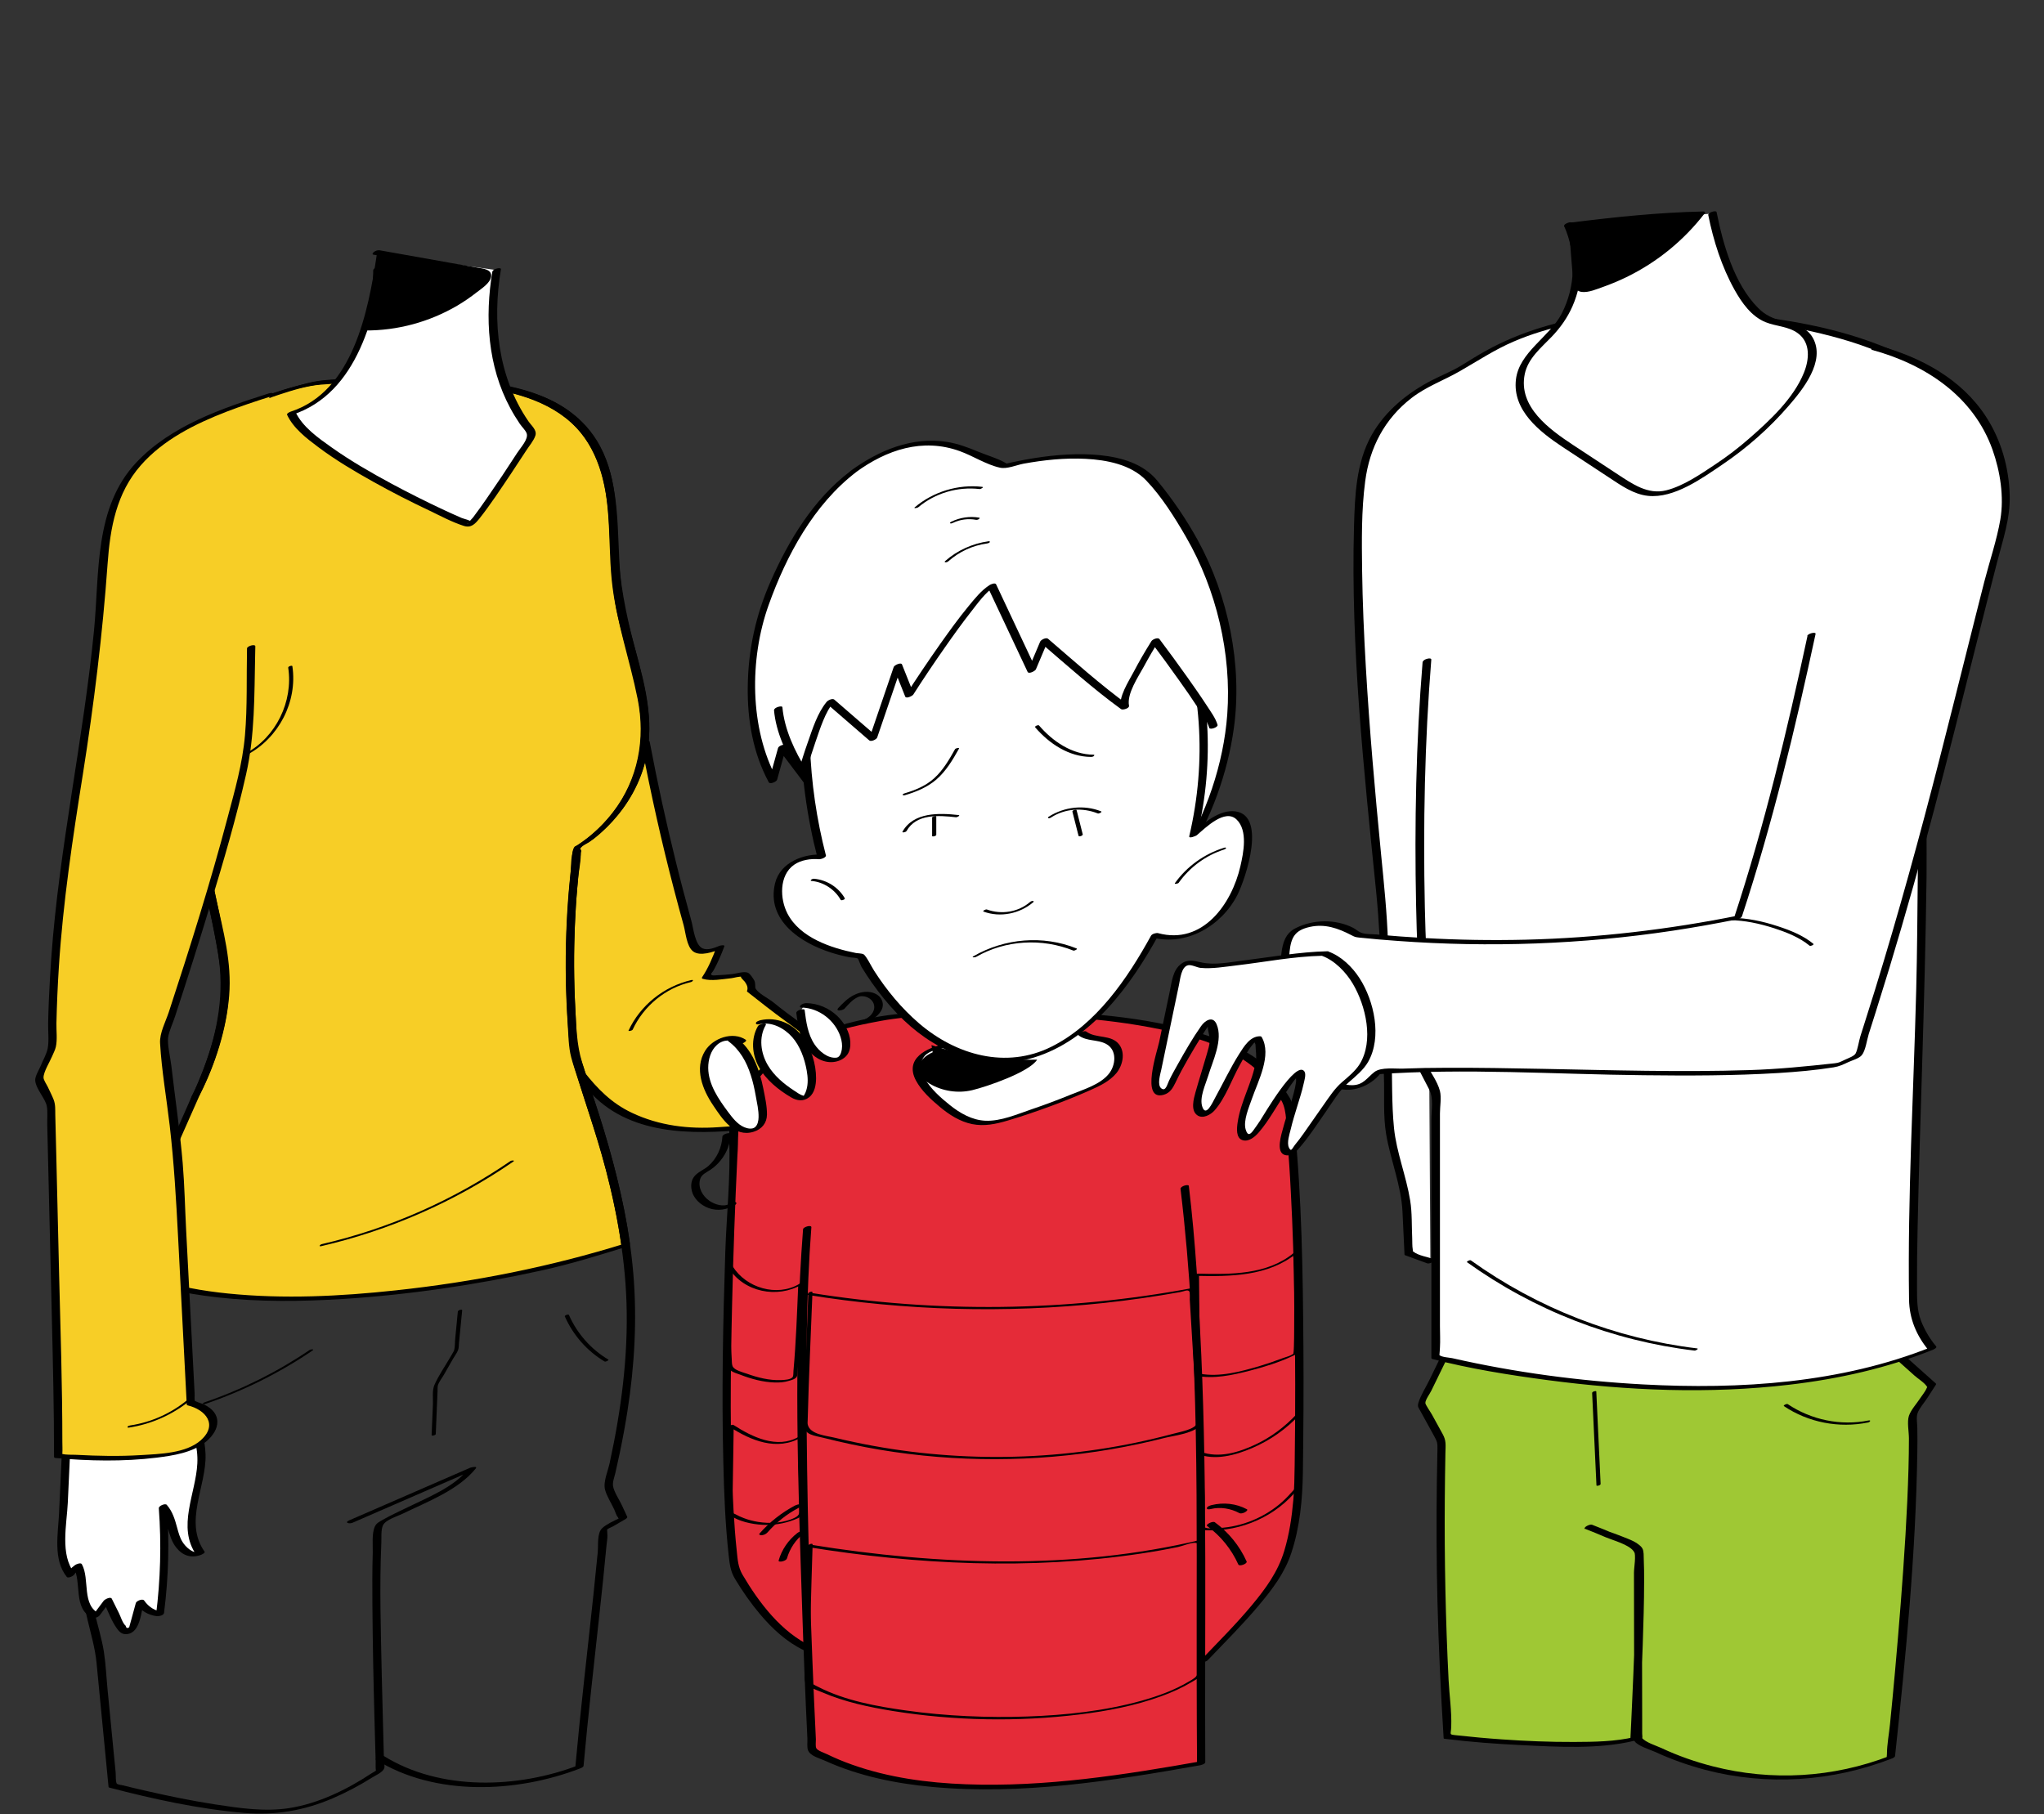
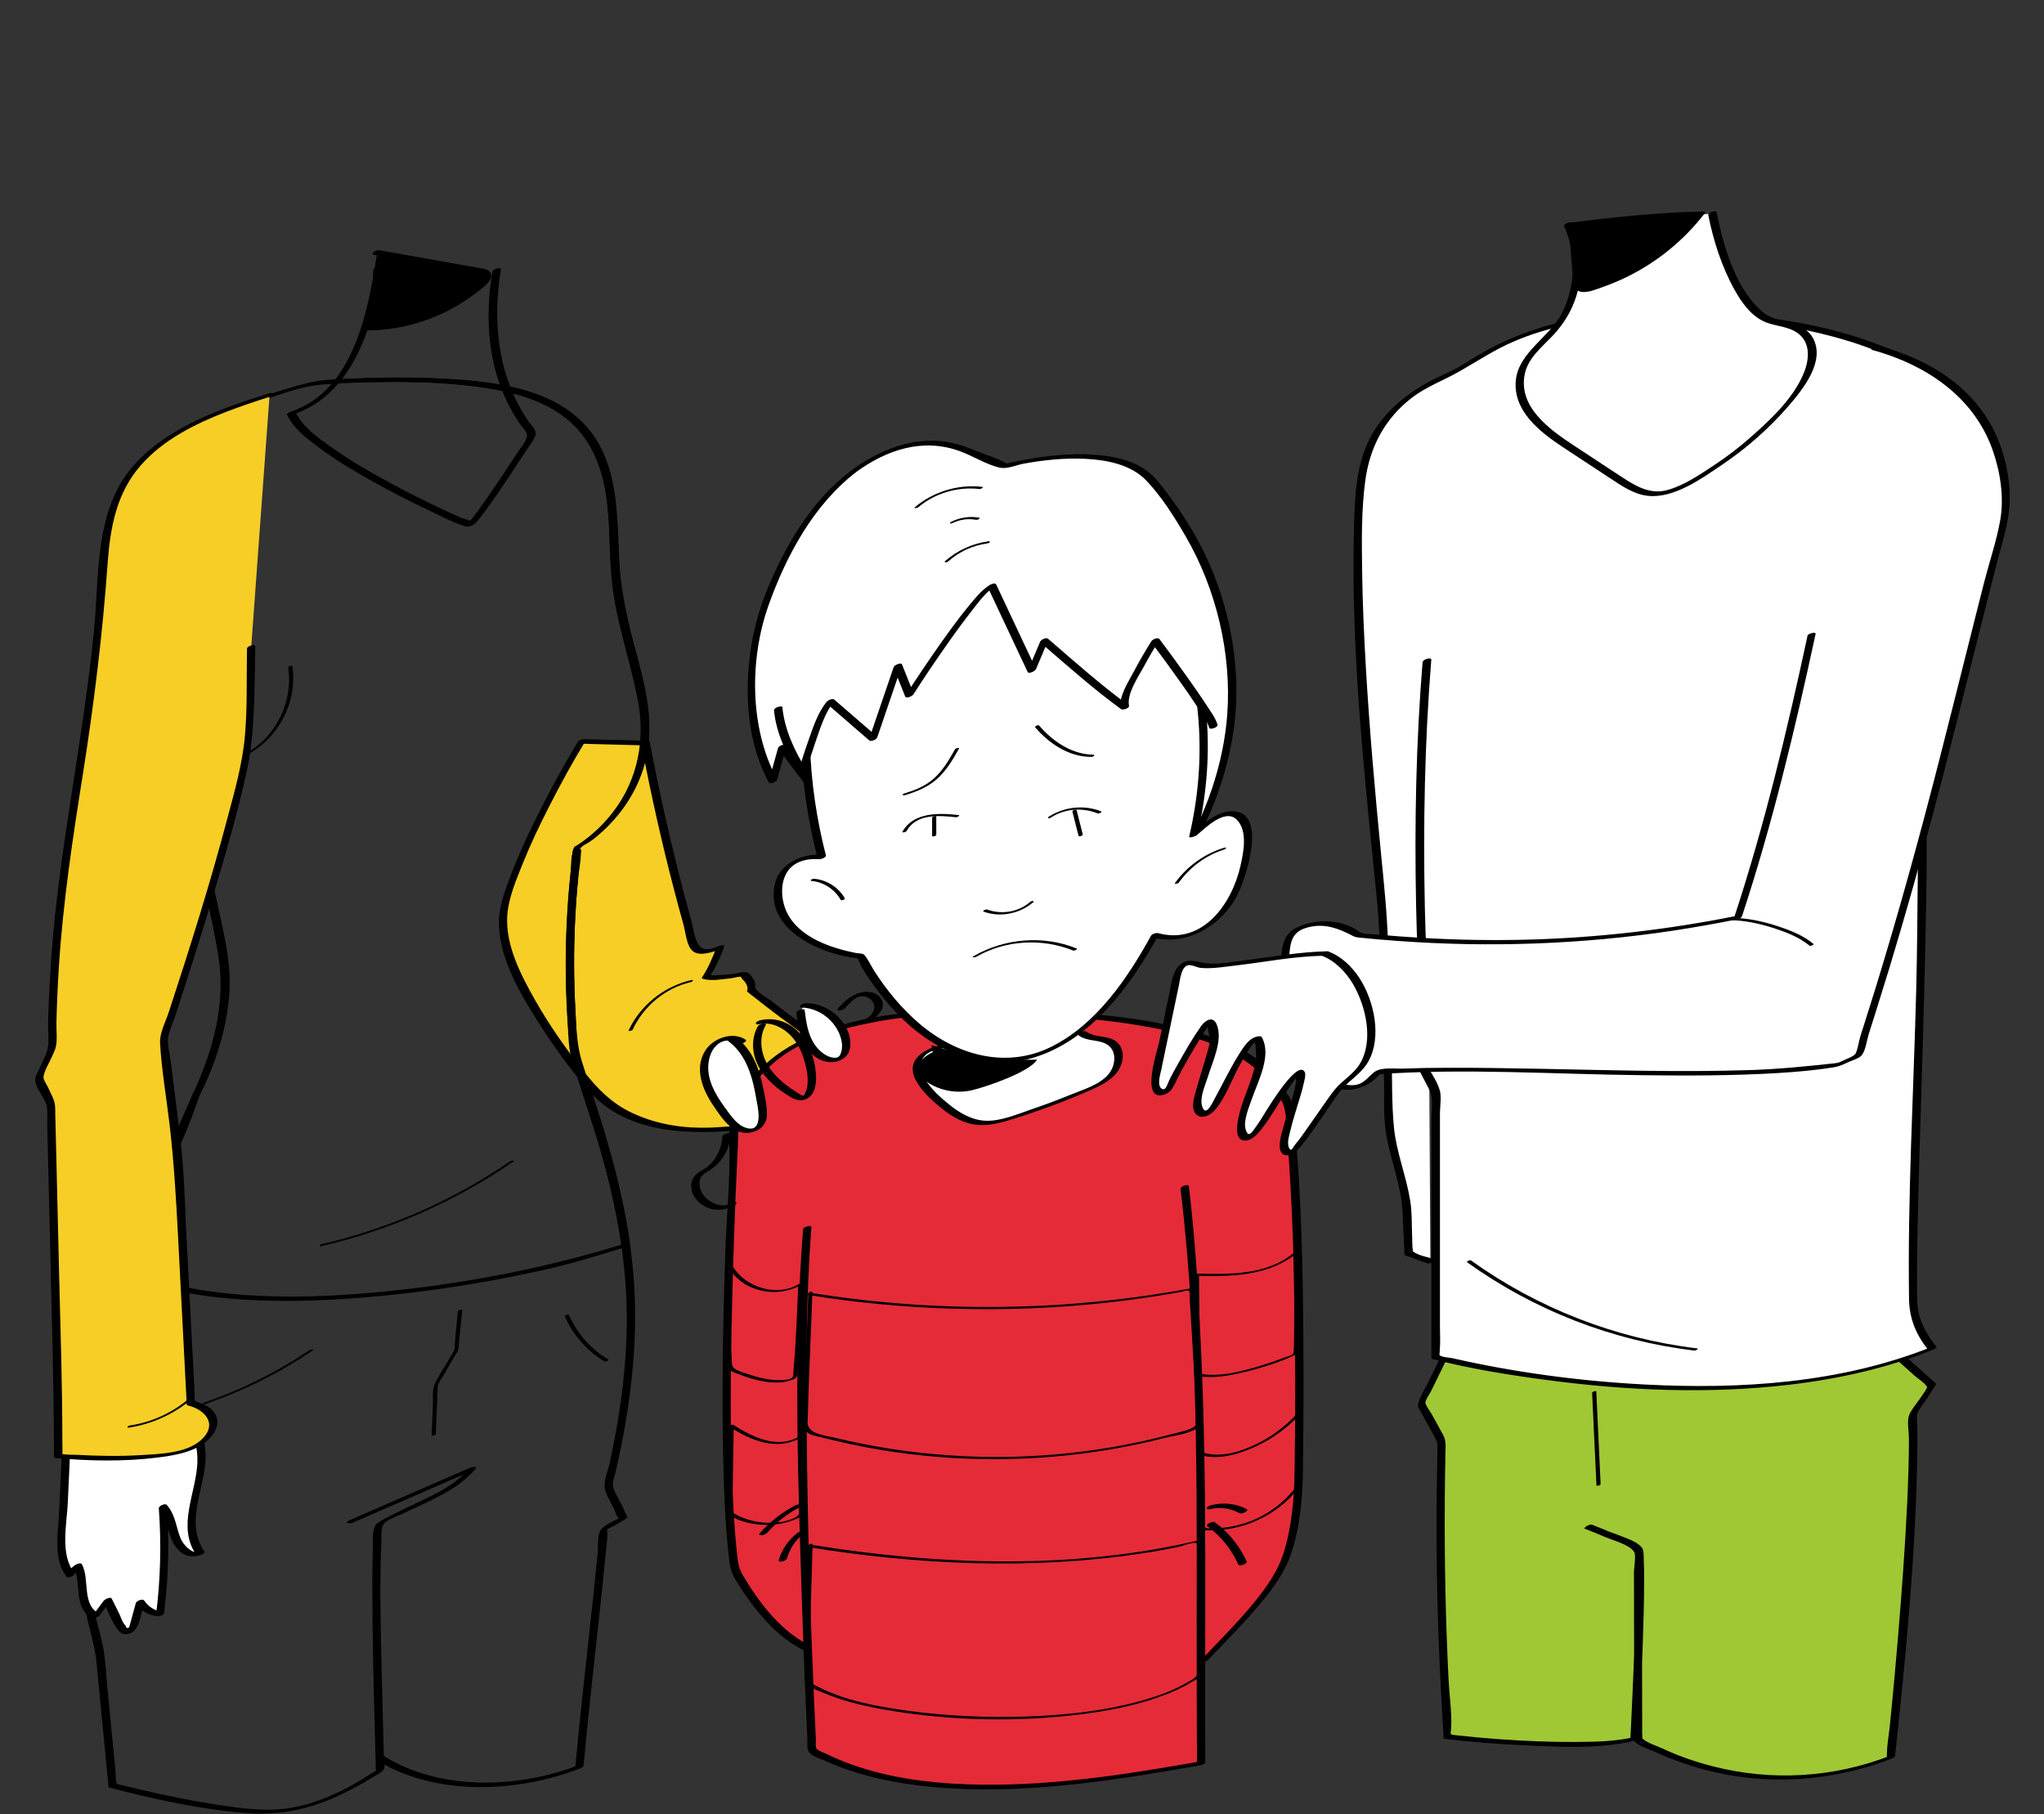
<svg xmlns="http://www.w3.org/2000/svg" width="347" height="308" viewBox="0 0 347 308" fill="none">
  <rect x="0" y="0" width="347" height="308" fill="#333333" stroke="none" />
  <g clip-path="url(#clip0_5329_8729)">
    <path d="M109.608 126.13C111.768 137.545 114.453 148.84 117.663 160C117.783 160.435 117.933 160.915 118.293 161.2C119.388 162.055 122.283 160.825 122.283 160.825C122.283 160.825 120.963 164.305 119.868 165.82C120.888 166.225 126.333 165.46 126.333 165.46C126.333 165.46 128.148 167.125 127.548 168.04L132.948 172.27C132.948 172.27 144.063 179.455 143.088 185.35C142.098 191.23 121.548 191.74 121.548 191.74C117.993 192.325 107.058 191.74 100.863 185.08C100.863 185.08 83.237 164.845 85.668 154.135C88.097 143.425 98.793 125.845 98.793 125.845L109.608 126.13Z" fill="#F7CE26" />
    <path d="M108.895 126.385C110.47 134.71 112.315 142.975 114.46 151.165C114.985 153.16 115.51 155.14 116.065 157.12C116.41 158.38 116.56 160.66 117.64 161.515C118.825 162.46 121.165 161.605 122.38 161.11L121.57 161.005C120.925 162.685 120.22 164.41 119.2 165.91C119.11 166.045 119.155 166.15 119.305 166.195C120.775 166.63 122.665 166.24 124.15 166.09C124.6 166.045 125.59 165.715 126.025 165.865C125.305 165.625 126.415 166.63 126.445 166.69C126.775 167.17 127.045 167.665 126.82 168.25C126.805 168.31 126.82 168.355 126.88 168.4C129.07 170.125 131.245 171.85 133.51 173.485C136.96 175.975 142.51 180.13 142.42 184.885C142.345 189.175 134.905 189.985 131.815 190.465C128.56 190.975 125.29 191.155 122.005 191.38C116.95 191.74 111.895 191.14 107.26 188.935C103.81 187.3 101.44 184.87 99.145 181.96C96.085 178.09 93.22 174.025 90.79 169.72C88.36 165.415 85.825 160.48 86.11 155.53C86.29 152.545 87.595 149.5 88.69 146.755C90.025 143.425 91.57 140.17 93.205 136.975C95.14 133.18 97.18 129.43 99.4 125.8L98.32 126.265C101.92 126.355 105.535 126.46 109.135 126.55C109.51 126.55 110.755 125.815 109.99 125.785C106.39 125.695 102.775 125.59 99.175 125.5C98.845 125.5 98.275 125.65 98.095 125.965C95.635 130.015 93.37 134.2 91.255 138.43C89.62 141.7 88.075 145.03 86.77 148.45C85.75 151.135 84.61 154.03 84.7 156.955C84.865 163.015 88.435 168.955 91.615 173.92C94.105 177.82 96.865 181.63 99.895 185.125C106.585 192.79 117.46 192.685 126.715 191.785C131.56 191.32 137.35 190.78 141.52 188.035C146.53 184.735 141.955 179.095 138.865 176.17C137.215 174.61 135.4 173.32 133.585 171.985C132.76 171.385 131.98 170.725 131.17 170.095C130.36 169.465 128.725 168.67 128.26 167.815C128.17 167.65 128.275 166.915 128.065 166.51C127.885 166.165 127.345 165.325 126.97 165.16C126.28 164.875 125.005 165.31 124.315 165.385C123.49 165.475 122.65 165.55 121.81 165.58C121.615 165.58 121.06 165.67 120.88 165.58C120.49 165.355 120.85 165.28 121.18 164.68C121.885 163.405 122.455 162.055 122.965 160.69C123.1 160.345 122.23 160.555 122.155 160.585C121.315 160.93 120.175 161.395 119.305 161.035C117.97 160.48 117.715 157.57 117.355 156.295C116.455 153.025 115.585 149.755 114.775 146.47C113.08 139.66 111.595 132.805 110.29 125.92C110.215 125.56 108.805 125.98 108.88 126.43L108.895 126.385Z" fill="black" />
    <path d="M269.738 259.225C271.103 259.885 277.463 261.715 278.093 263.095L278.153 295.285C278.153 295.285 297.368 307.615 321.023 298.3C321.023 298.3 325.433 257.455 324.758 240.235L327.998 235.195L318.878 227.05H246.818L241.328 238.345L244.778 244.63C244.358 262.525 244.658 276.985 245.798 294.85C245.798 294.85 262.748 296.98 275.453 295.705L277.508 295.21C277.508 295.21 279.083 264.085 278.093 263.08C277.103 262.075 269.738 259.21 269.738 259.21V259.225Z" fill="#9FC834" />
    <path d="M269.095 259.555C270.37 260.14 271.72 260.53 273.025 261.025C274.075 261.415 276.85 262.09 277.39 263.275C277.795 264.13 277.39 266.11 277.39 267.04C277.39 272.995 277.405 278.935 277.42 284.89V292.66C277.435 293.335 277.12 295.015 277.495 295.63C277.975 296.41 280.15 297.085 280.93 297.43C283.69 298.705 286.57 299.725 289.51 300.505C300.01 303.25 311.02 302.5 321.115 298.6C321.28 298.54 321.685 298.375 321.715 298.15C323.56 281.005 325.24 263.725 325.495 246.475C325.51 245.17 325.525 243.865 325.495 242.575C325.495 241.795 325.285 240.67 325.525 239.965C325.84 239.065 326.695 238.15 327.205 237.34L328.63 235.135C328.69 235.045 328.705 234.97 328.63 234.895C326.35 232.855 324.07 230.815 321.79 228.79C320.8 227.905 320.035 226.735 318.685 226.69C314.185 226.555 309.67 226.69 305.17 226.69H247.225C246.835 226.69 246.28 226.855 246.1 227.245C244.945 229.615 243.79 232 242.635 234.37C242.05 235.57 241.225 236.83 240.82 238.105C240.595 238.825 240.76 238.9 241.18 239.665L243.61 244.09C243.985 244.78 244.045 245.08 244.03 245.935C244 247.87 243.955 249.805 243.925 251.74C243.835 258.475 243.865 265.225 244.03 271.96C244.225 279.685 244.6 287.41 245.08 295.12C245.08 295.225 245.305 295.24 245.365 295.24C249.67 295.78 254.005 296.095 258.325 296.305C264.58 296.605 271.285 297.025 277.42 295.57C277.615 295.525 278.2 295.33 278.215 295.06C278.485 289.825 278.695 284.605 278.875 279.37C278.995 275.725 279.115 272.095 279.115 268.45C279.115 267.22 279.115 266.005 279.055 264.775C279.025 264.235 279.1 263.395 278.815 262.9C278.17 261.775 275.65 261.115 274.54 260.635C273.13 260.02 271.705 259.435 270.265 258.88C269.905 258.73 268.615 259.39 269.155 259.6C270.31 260.05 271.45 260.515 272.59 261.01C273.835 261.535 276.43 262.21 277.3 263.335C278.17 264.46 277.69 267.355 277.69 268.66C277.69 275.695 277.36 282.73 277.045 289.75C276.955 291.64 276.88 293.53 276.775 295.42L277.57 294.91C274.165 295.72 270.67 295.75 267.175 295.765C263.11 295.78 259.06 295.615 255.01 295.33C252.4 295.15 249.79 294.91 247.195 294.625C245.92 294.475 246.325 294.58 246.37 293.155C246.46 290.56 246.055 287.86 245.92 285.25C245.41 275.035 245.2 264.82 245.275 254.59C245.29 251.965 245.335 249.34 245.38 246.715C245.41 245.335 245.545 244.63 244.915 243.49L243.085 240.16C242.845 239.725 241.99 238.525 241.975 238.21C241.975 237.655 242.755 236.62 242.98 236.14L244.795 232.42C245.68 230.59 246.58 228.76 247.465 226.945L246.34 227.5H315.865C316.585 227.5 317.575 227.32 318.28 227.5C318.37 227.515 318.43 227.545 318.28 227.47C318.055 227.38 318.595 227.815 318.67 227.89C319.57 228.76 320.545 229.57 321.49 230.41L325.015 233.56C325.63 234.115 326.725 234.76 327.16 235.48C327.325 235.75 327.31 235.165 327.1 235.66C326.845 236.275 326.335 236.86 325.975 237.415C325.405 238.3 324.415 239.365 324.07 240.385C323.725 241.405 324.07 243.1 324.07 244.24C324.07 245.935 324.04 247.63 323.995 249.31C323.89 253.09 323.71 256.855 323.485 260.635C323.02 268.39 322.39 276.145 321.7 283.885C321.43 286.825 321.16 289.765 320.86 292.705C320.695 294.385 320.35 296.14 320.335 297.835C320.335 298.075 320.29 298.33 320.26 298.57L320.86 298.12C311.23 301.84 300.79 302.47 290.785 299.905C287.8 299.14 284.86 298.12 282.055 296.8C281.26 296.425 279.28 295.825 278.74 295.045C278.89 295.27 278.785 294.58 278.785 294.34V292.03C278.785 289.435 278.785 286.84 278.77 284.245C278.77 278.455 278.755 272.665 278.74 266.875C278.74 265.78 279.07 264.04 278.74 262.99C278.41 261.94 276.46 261.325 275.485 260.92C273.79 260.215 271.99 259.735 270.325 258.97C269.905 258.79 268.735 259.48 269.02 259.615L269.095 259.555Z" fill="black" />
    <path d="M204.416 281.905C208.856 277.255 212.696 273.55 216.386 268.3C220.601 262.3 220.481 250.09 220.481 250.09C220.481 250.09 221.291 207.655 218.591 187.15L215.981 183.16C204.416 168.325 152.411 172.495 152.411 172.495C145.946 173.605 139.301 174.79 133.721 178.225C128.141 181.66 123.776 187.93 124.586 194.44C124.586 194.44 121.781 246.43 124.766 266.545C124.766 266.545 130.061 276.655 137.126 279.865" fill="#E52B38" />
    <path d="M204.984 281.935C207.909 278.875 210.909 275.89 213.624 272.665C215.949 269.905 218.079 267.13 219.219 263.68C220.674 259.285 221.124 254.56 221.184 249.955C221.274 242.86 221.334 235.765 221.274 228.67C221.184 216.16 221.004 203.59 219.774 191.125C219.654 189.97 219.549 188.8 219.384 187.645C219.249 186.67 218.724 186.055 218.184 185.215C217.269 183.805 216.429 182.455 215.199 181.285C212.139 178.42 208.044 176.77 204.099 175.555C194.154 172.495 183.429 171.835 173.079 171.625C166.434 171.49 159.624 171.445 152.994 172.105C147.009 172.705 140.499 174.28 135.144 177.07C129.069 180.235 123.489 186.34 123.789 193.6C124.044 199.885 123.339 206.29 123.129 212.575C122.739 224.515 122.499 236.455 122.799 248.395C122.919 253.615 123.129 258.85 123.699 264.025C123.879 265.6 123.984 266.74 124.779 268.075C126.039 270.19 127.464 272.215 129.054 274.105C131.124 276.55 133.524 278.785 136.449 280.18C136.854 280.375 138.054 279.685 137.754 279.535C132.624 277.105 128.874 272.155 126.054 267.37C125.304 266.08 125.229 264.85 125.079 263.365C124.824 261.025 124.659 258.67 124.524 256.315C123.864 244.72 124.014 233.065 124.284 221.47C124.479 213.055 124.779 204.64 125.184 196.225C125.214 195.595 125.274 194.98 125.274 194.35C125.319 191.245 125.484 188.665 126.984 185.86C131.439 177.52 140.889 174.91 149.544 173.335C155.139 172.315 160.959 172.375 166.629 172.345C176.769 172.285 187.059 172.72 197.004 174.775C205.134 176.455 213.504 179.23 217.614 187C218.514 188.695 218.349 191.365 218.514 193.27C218.784 196.24 218.979 199.225 219.129 202.21C219.474 208.57 219.654 214.93 219.759 221.305C219.909 230.47 219.924 239.635 219.789 248.8C219.759 250.75 219.729 252.7 219.564 254.65C219.309 257.575 218.874 260.515 218.019 263.335C216.939 266.905 214.869 269.725 212.499 272.575C209.784 275.83 206.769 278.83 203.829 281.905C203.289 282.475 204.699 282.22 204.969 281.935H204.984Z" fill="black" />
    <path d="M201.11 201.58C203.54 221.44 203.9 253.15 203.9 253.15C203.735 268.96 203.9 299.335 203.9 299.335C183.71 302.935 155.765 307.165 137.855 297.175C137.855 297.175 134.75 237.145 137.015 208.51" fill="#E52B38" />
    <path d="M200.412 201.85C203.742 229.465 203.082 257.365 203.157 285.13C203.157 289.93 203.187 294.73 203.217 299.53L204.192 298.99C190.947 301.345 177.492 303.46 164.007 302.95C157.452 302.71 150.852 301.825 144.657 299.62C143.202 299.11 141.777 298.51 140.382 297.835C139.947 297.625 138.807 297.25 138.582 296.83C138.402 296.5 138.522 295.69 138.507 295.315C137.667 277.87 137.097 260.395 136.947 242.935C136.857 231.415 136.857 219.865 137.742 208.375C137.772 207.925 136.362 208.3 136.332 208.72C134.667 230.11 135.477 251.785 136.182 273.205C136.422 280.54 136.707 287.86 137.067 295.18C137.097 295.75 136.977 296.59 137.157 297.13C137.502 298.135 139.032 298.495 140.007 298.93C145.737 301.54 151.992 302.815 158.232 303.4C173.412 304.81 188.742 302.38 203.637 299.74C203.832 299.71 204.612 299.53 204.612 299.2C204.492 276.145 204.957 253.105 203.937 230.065C203.517 220.48 202.962 210.88 201.822 201.355C201.777 201.01 200.367 201.385 200.412 201.865V201.85Z" fill="black" />
    <path d="M144.824 80.095C151.514 75.1 157.724 74.11 163.754 76.345L170.489 79.135C170.489 79.135 189.629 73.99 195.809 81.925C201.989 89.86 208.304 99.055 209.114 116.695C209.789 131.5 200.879 145.51 200.879 145.51L140.984 137.68L132.809 126.835L131.219 132.55C126.689 124.45 126.974 113.53 129.239 104.53C129.239 104.53 134.234 88.015 144.839 80.095H144.824Z" fill="white" />
    <path d="M145.272 80.2C150.492 76.375 156.612 74.305 162.942 76.6C165.192 77.41 167.427 78.895 169.752 79.405C170.952 79.675 172.572 78.955 173.757 78.73C177.222 78.1 180.777 77.725 184.302 77.905C187.827 78.085 191.967 78.85 194.577 81.565C197.187 84.28 199.452 87.895 201.357 91.195C206.502 100.09 209.097 111.025 208.347 121.285C207.732 129.685 204.732 138.475 200.217 145.6L201.432 145.165C192.132 143.95 182.832 142.735 173.517 141.52L153.357 138.88C149.592 138.385 145.602 138.205 141.882 137.38C141.327 137.26 141.807 137.545 141.402 137.08C140.472 136 139.662 134.77 138.792 133.615C137.022 131.275 135.267 128.935 133.497 126.58C133.227 126.22 132.192 126.625 132.087 127C131.562 128.905 131.022 130.81 130.497 132.715L131.907 132.295C127.227 123.67 127.212 111.895 130.482 102.745C133.497 94.3 138.162 85.63 145.407 80.11C146.007 79.66 144.567 79.84 144.267 80.08C138.087 84.79 133.887 91.735 130.797 98.77C128.292 104.485 127.017 110.32 126.942 116.62C126.867 122.215 127.827 127.855 130.512 132.82C130.722 133.225 131.817 132.73 131.922 132.4C132.447 130.495 132.987 128.59 133.512 126.685L132.102 127.105C133.572 129.055 135.042 131.02 136.527 132.97L139.422 136.825C139.692 137.185 140.022 137.845 140.427 138.055C141.057 138.385 142.332 138.31 143.037 138.4L149.502 139.24C162.792 140.98 176.097 142.72 189.387 144.445C193.032 144.925 196.677 145.405 200.322 145.87C200.697 145.915 201.312 145.78 201.537 145.435C205.617 138.985 208.407 131.23 209.457 123.7C210.957 112.96 208.527 101.14 203.307 91.66C201.357 88.12 199.032 84.715 196.467 81.61C194.082 78.715 190.392 77.665 186.792 77.29C183.192 76.915 179.262 77.2 175.572 77.785C174.297 77.995 173.037 78.22 171.777 78.505C171.462 78.58 171.132 78.64 170.832 78.73C170.292 78.895 171.222 78.895 170.862 78.685C169.422 77.83 167.607 77.335 166.062 76.69C164.352 75.985 162.672 75.34 160.827 75.04C154.827 74.08 149.157 76.48 144.387 79.96C143.607 80.53 144.897 80.455 145.272 80.185V80.2Z" fill="black" />
    <path d="M183.763 175.465C185.083 176.65 187.303 176.05 188.758 177.085C190.213 178.12 190.198 180.43 189.178 181.9C188.158 183.37 186.463 184.18 184.813 184.9C180.448 186.805 175.978 188.47 171.433 189.85C170.023 190.285 168.583 190.69 167.113 190.675C163.498 190.63 160.438 188.065 157.918 185.455C156.523 184 155.098 182.02 155.848 180.16C156.523 178.51 158.533 177.955 160.288 177.61" fill="white" />
    <path d="M183.109 175.795C184.504 176.845 186.274 176.455 187.759 177.235C189.694 178.255 189.439 180.88 188.209 182.365C186.724 184.165 183.919 184.99 181.849 185.83C179.644 186.73 177.424 187.57 175.159 188.335C172.684 189.175 169.909 190.405 167.269 190.285C165.004 190.18 162.979 189.01 161.254 187.63C159.709 186.4 157.999 184.885 157.009 183.145C156.409 182.095 156.034 180.805 156.694 179.68C157.399 178.48 158.944 178.195 160.189 177.94C160.819 177.805 161.359 177.055 160.369 177.265C157.324 177.895 153.529 179.71 155.479 183.43C156.409 185.185 158.029 186.67 159.544 187.93C161.134 189.265 162.964 190.435 165.019 190.855C167.074 191.275 169.069 190.855 171.034 190.27C173.479 189.55 175.894 188.725 178.294 187.84C180.694 186.955 182.854 186.085 185.089 185.095C186.694 184.39 188.389 183.58 189.529 182.2C190.579 180.91 191.074 178.825 190.024 177.385C188.689 175.57 186.064 176.395 184.414 175.15C184.069 174.88 182.779 175.54 183.109 175.795Z" fill="black" />
    <path d="M139.514 145.51C136.604 134.455 135.989 122.8 137.774 111.52C138.929 104.23 141.194 96.865 146.024 91.285C150.854 85.705 158.669 82.27 165.794 84.235L167.924 84.325C189.329 86.17 197.354 92.995 202.424 111.535C205.124 121.405 204.989 131.845 202.604 141.805C202.604 141.805 206.639 138.295 208.544 138.13C214.169 137.68 211.769 151.105 206.669 155.935C201.914 160.435 196.079 158.785 196.079 158.785C194.684 161.365 193.124 163.855 191.414 166.24C186.704 172.81 180.299 178.945 172.289 179.935C161.159 181.315 151.724 172.42 146.114 162.385C146.114 162.385 133.274 160.795 132.224 152.905C131.174 145.015 139.529 145.51 139.529 145.51H139.514Z" fill="white" />
    <path d="M140.215 145.255C137.065 133.06 136.495 120.055 139.165 107.71C141.55 96.7 148.75 83.605 161.77 84.07C163.615 84.13 165.385 84.58 167.23 84.685C169.465 84.82 171.73 85.12 173.935 85.48C177.895 86.125 181.84 87.085 185.485 88.795C191.995 91.855 196.33 97.315 199.06 103.855C204.115 115.96 204.88 129.25 201.895 141.97C201.775 142.465 203.05 141.925 203.17 141.82C204.685 140.515 207.955 137.26 209.92 139.135C211.885 141.01 211.09 144.835 210.58 147.055C209.11 153.49 204.175 160.48 196.615 158.44C196.27 158.35 195.58 158.56 195.4 158.875C191.41 166.135 186.1 173.95 178.45 177.745C170.8 181.54 162.31 179.155 156.01 173.74C153.04 171.19 150.535 168.145 148.42 164.86C147.97 164.17 147.04 162.25 146.59 162.025C146.275 161.86 145.675 161.875 145.33 161.815C141.1 160.975 135.82 159.22 133.69 155.125C132.385 152.635 132.25 148.645 134.785 146.845C135.97 146.005 137.635 145.765 139.075 145.885C139.465 145.915 140.695 145.195 139.93 145.12C136.54 144.835 132.445 146.38 131.575 149.98C130.075 156.25 135.91 160.09 141.055 161.725C142.09 162.055 143.14 162.325 144.22 162.535C144.505 162.595 145.405 162.58 145.645 162.775C145.72 162.835 146.125 163.96 146.245 164.155C146.545 164.65 146.86 165.145 147.175 165.625C147.76 166.51 148.375 167.395 149.02 168.235C150.37 170.02 151.84 171.7 153.46 173.245C159.415 178.9 167.395 182.05 175.51 179.56C185.305 176.56 192.01 167.275 196.705 158.71L195.49 159.145C201.4 160.735 207.4 157.18 210.055 151.975C211.405 149.335 215.365 137.815 209.215 137.725C206.575 137.695 203.89 140.14 202.015 141.76L203.29 141.61C206.185 129.295 205.54 116.575 201.01 104.74C198.325 97.72 194.005 91.66 187.12 88.3C183.4 86.485 179.35 85.45 175.285 84.775C172.975 84.385 170.605 84.07 168.265 83.92C166.27 83.8 164.335 83.32 162.325 83.275C151.36 83.065 143.11 91.84 139.6 101.485C134.545 115.36 135.145 131.62 138.805 145.735C138.91 146.11 140.32 145.66 140.215 145.225V145.255Z" fill="black" />
    <path d="M132.102 120.31C132.402 125.005 136.197 131.005 136.197 131.005C136.197 131.005 138.867 121.525 140.982 119.11L148.227 125.38L152.427 113.08L154.392 118.015C154.392 118.015 164.862 101.665 168.402 99.475L175.152 113.83L177.282 108.79C177.282 108.79 187.707 117.76 190.962 120.085C190.347 117.94 196.137 108.79 196.137 108.79C196.137 108.79 205.452 121.18 205.992 123.355C205.992 123.355 207.792 96.085 197.817 89.905C187.842 83.725 174.102 80.725 174.102 80.725C174.102 80.725 159.132 75.865 149.562 83.68C139.992 91.495 136.197 94.48 134.607 103.255C133.017 112.03 132.117 120.31 132.117 120.31H132.102Z" fill="white" />
    <path d="M158.242 138.82V141.91C158.242 142.06 158.452 142.015 158.557 142C158.662 141.985 158.947 141.88 158.947 141.745V138.655C158.947 138.505 158.737 138.55 158.632 138.565C158.527 138.58 158.242 138.685 158.242 138.82Z" fill="black" />
    <path d="M182.057 137.8C182.357 139 182.657 140.215 182.972 141.415C183.017 141.58 183.062 141.76 183.107 141.925C183.152 142.12 183.857 141.895 183.812 141.67C183.512 140.47 183.212 139.255 182.897 138.055C182.852 137.89 182.807 137.71 182.762 137.545C182.717 137.35 182.012 137.575 182.057 137.8Z" fill="black" />
    <path d="M153.543 135.04C155.478 134.47 157.383 133.705 158.943 132.37C160.593 130.945 161.748 129.01 162.798 127.12C162.933 126.88 162.243 127.03 162.138 127.195C161.148 128.965 160.098 130.78 158.583 132.145C157.173 133.42 155.433 134.14 153.633 134.68C153.528 134.71 153.228 134.8 153.243 134.935C153.258 135.07 153.468 135.04 153.558 135.025L153.543 135.04Z" fill="black" />
    <path d="M175.745 123.505C178.13 126.265 181.46 128.5 185.225 128.515C185.375 128.515 185.63 128.47 185.72 128.335C185.795 128.23 185.825 128.14 185.645 128.14C181.97 128.11 178.715 125.875 176.39 123.175C176.255 123.025 175.58 123.31 175.745 123.49V123.505Z" fill="black" />
    <path d="M242.224 112.15C242.224 112.15 239.749 142.33 241.909 171.13L239.179 176.755L243.694 185.47V230.38C243.694 230.38 292.879 243.16 328.009 228.91C328.009 228.91 324.829 225.175 324.754 221.575C324.394 206.215 326.569 164.74 326.374 135.745C326.374 135.745 330.109 67.84 325.909 63.295C321.709 58.75 307.789 55.495 300.859 54.55C261.439 49.18 251.389 61.39 245.839 63.64C240.304 65.89 235.189 69.79 232.744 75.25C230.959 79.24 230.704 83.725 230.554 88.09C229.879 107.26 232.744 136.255 234.694 155.335L235.894 191.995L238.684 204.31L239.089 212.8L242.824 214.165" fill="white" />
    <path d="M241.514 112.315C240.389 126.055 240.119 139.915 240.404 153.685C240.509 159.115 240.749 164.545 241.109 169.96C241.214 171.505 240.764 172.21 240.089 173.605C239.684 174.445 238.604 175.885 238.529 176.815C238.484 177.265 238.844 177.715 239.069 178.12L240.914 181.675L242.639 185.005C243.404 186.49 242.999 188.44 242.999 190.075V230.545C242.999 230.65 243.029 230.71 243.149 230.74C249.554 232.405 256.154 233.455 262.709 234.325C276.299 236.125 290.174 236.71 303.809 235.105C312.119 234.13 320.339 232.3 328.124 229.18C328.289 229.105 328.904 228.85 328.679 228.58C327.599 227.305 326.714 225.79 326.114 224.23C325.424 222.43 325.454 220.585 325.439 218.695C325.424 215.275 325.469 211.855 325.544 208.435C325.739 199.105 326.039 189.76 326.324 180.43C326.639 169.96 326.924 159.49 327.059 149.005C327.119 143.815 326.954 138.61 327.224 133.42C327.764 122.695 328.199 111.97 328.454 101.23C328.604 94.54 328.709 87.835 328.604 81.13C328.529 76.345 328.484 71.47 327.779 66.73C327.614 65.605 327.464 64.24 326.834 63.25C325.304 60.865 321.584 59.56 319.079 58.585C310.364 55.195 300.929 53.8 291.644 53.125C278.309 52.15 264.149 52.96 252.224 59.575C250.814 60.355 249.434 61.225 248.069 62.065C246.449 63.055 244.724 63.715 243.044 64.585C238.949 66.7 235.184 69.76 232.889 73.81C230.204 78.565 230.009 84.16 229.859 89.485C229.304 110.08 231.539 130.795 233.609 151.255C234.659 161.74 234.599 172.36 234.944 182.89C235.049 186.04 234.794 189.445 235.319 192.565C236.054 196.945 237.884 201.28 238.094 205.735C238.214 208.165 238.319 210.595 238.439 213.04C238.469 213.1 238.514 213.13 238.589 213.145L242.324 214.51C242.699 214.645 243.959 213.985 243.434 213.79C242.474 213.445 240.719 213.175 239.954 212.515C239.699 212.305 239.924 212.62 239.834 212.125C239.729 211.54 239.774 210.865 239.744 210.28C239.639 208.165 239.744 205.93 239.399 203.83C238.739 199.705 237.074 195.67 236.654 191.53C236.234 187.39 236.369 182.86 236.234 178.585L235.634 160.06C235.469 155.035 234.959 150.1 234.464 145.09C233.429 134.47 232.484 123.85 231.869 113.2C231.554 107.755 231.314 102.295 231.239 96.85C231.179 91.825 231.104 86.68 231.764 81.7C232.514 75.985 235.049 71.125 239.639 67.57C242.159 65.62 245.084 64.6 247.799 63.04C250.844 61.3 253.739 59.365 256.979 57.985C262.979 55.405 269.489 54.25 275.969 53.8C285.854 53.14 296.099 53.875 305.789 55.885C310.244 56.815 314.699 57.985 318.899 59.725C321.089 60.625 324.599 61.945 325.679 64.27C326.249 65.515 326.384 67.045 326.549 68.38C326.819 70.6 326.954 72.85 327.044 75.085C327.329 81.355 327.299 87.64 327.209 93.91C327.044 105.91 326.609 117.91 326.039 129.91C325.439 142.645 325.634 155.41 325.304 168.16C324.854 185.635 323.834 203.14 324.089 220.63C324.134 223.885 325.334 226.765 327.419 229.27L327.974 228.67C312.524 234.865 295.394 235.945 278.939 235.06C268.064 234.475 257.174 233.02 246.554 230.605C246.059 230.5 244.754 230.44 244.364 230.08C244.379 230.095 244.454 228.79 244.454 228.805C244.529 227.605 244.454 226.375 244.454 225.175V189.04C244.454 187.9 244.724 186.355 244.454 185.245C244.034 183.58 242.654 181.75 241.859 180.235L240.314 177.235C239.954 176.53 239.954 176.71 240.239 176.02C240.974 174.205 242.774 172.195 242.624 170.185C242.249 164.815 242.009 159.445 241.889 154.06C241.589 140.05 241.859 125.965 242.984 112C243.014 111.55 241.604 111.925 241.574 112.345L241.514 112.315Z" fill="black" />
    <path d="M307.545 107.845C301.35 136.69 295.05 155.785 295.05 155.785C273.45 160.165 252.375 161.08 230.46 158.77C230.46 158.77 226.23 155.095 220.065 157.885C215.7 159.865 219.42 178.96 224.925 183.085C230.43 187.195 233.925 182.065 233.925 182.065C252.99 180.655 293.43 184.045 312.27 180.76L315.45 179.245C326.67 144.85 331.215 123.07 340.32 88.06C340.32 88.06 344.115 65.95 318.42 59.065" fill="white" />
    <path d="M306.842 108.01C303.377 124.12 299.507 140.29 294.347 155.95L295.142 155.44C283.247 157.84 271.157 159.25 259.007 159.55C253.262 159.685 247.502 159.595 241.772 159.265C239.117 159.115 236.447 158.92 233.792 158.665C232.922 158.59 231.752 158.665 230.972 158.32C230.537 158.125 230.132 157.75 229.697 157.525C226.727 156.025 222.947 156.085 219.962 157.585C218.237 158.44 217.742 160.09 217.532 161.92C216.887 167.815 218.642 174.835 221.522 179.95C223.082 182.74 225.692 185.245 229.142 185.02C231.227 184.885 233.372 183.685 234.572 181.96L233.642 182.41C248.702 181.33 263.927 182.41 279.002 182.56C286.652 182.65 294.302 182.65 301.937 182.185C305.057 181.99 308.177 181.72 311.267 181.225C312.227 181.075 312.917 180.745 313.802 180.325C314.447 180.025 315.617 179.725 316.082 179.14C316.712 178.345 316.937 176.575 317.237 175.6C317.627 174.37 318.017 173.14 318.407 171.91C319.187 169.435 319.952 166.945 320.717 164.47C322.127 159.82 323.492 155.14 324.812 150.46C327.287 141.655 329.597 132.79 331.847 123.91C334.247 114.43 336.602 104.935 339.032 95.47C340.022 91.63 341.282 88.075 341.177 84.115C341.057 79.39 339.722 74.68 337.127 70.705C332.972 64.33 326.117 60.655 318.932 58.69C318.557 58.585 317.297 59.275 317.822 59.41C326.852 61.885 335.027 67.255 338.267 76.375C339.557 80.02 340.247 84.34 339.587 88.21C338.972 91.765 337.757 95.305 336.857 98.8C335.957 102.295 335.087 105.82 334.202 109.315C332.567 115.825 330.932 122.35 329.267 128.86C325.907 141.985 322.322 155.05 318.332 167.995C317.792 169.75 317.237 171.505 316.682 173.245C316.397 174.145 316.112 175.045 315.827 175.945C315.572 176.755 315.377 178.195 315.017 178.87C314.777 179.305 313.862 179.635 313.232 179.92C312.272 180.37 312.197 180.445 311.447 180.535C306.632 181.06 301.862 181.54 297.002 181.69C285.317 182.065 273.617 181.705 261.932 181.48C256.412 181.375 250.892 181.27 245.372 181.3C243.002 181.3 240.632 181.345 238.277 181.435C236.897 181.495 234.482 181.135 233.342 182.005C232.067 182.98 231.482 184.225 229.577 184.255C226.967 184.3 224.792 182.38 223.457 180.325C221.072 176.62 219.842 172.045 219.197 167.74C218.897 165.7 218.702 163.6 218.927 161.56C219.182 159.145 219.842 157.93 222.392 157.375C224.942 156.82 227.147 157.6 229.427 158.785C229.952 159.055 230.042 159.115 230.747 159.19C232.922 159.415 235.112 159.61 237.287 159.76C252.872 160.9 268.547 160.345 283.997 158.02C287.657 157.465 291.302 156.82 294.932 156.085C295.187 156.025 295.637 155.86 295.727 155.575C300.887 139.915 304.757 123.745 308.222 107.635C308.312 107.23 306.902 107.545 306.812 107.98L306.842 108.01Z" fill="black" />
    <path d="M131.398 120.565C131.728 124.345 133.498 128.065 135.493 131.26C135.733 131.65 136.798 131.185 136.903 130.84C137.368 129.205 137.878 127.6 138.433 125.995C139.243 123.655 140.053 120.97 141.628 119.035L140.323 119.44C142.738 121.525 145.153 123.625 147.568 125.71C147.883 125.98 148.798 125.56 148.918 125.215C150.313 121.12 151.723 117.01 153.118 112.915L151.708 113.335L153.673 118.27C153.838 118.69 154.888 118.165 155.038 117.94C156.793 115.195 158.608 112.495 160.483 109.825C161.908 107.785 163.363 105.76 164.908 103.795C166.048 102.34 167.263 100.615 168.838 99.58L167.698 99.715C169.948 104.5 172.198 109.285 174.448 114.07C174.658 114.505 175.723 113.935 175.858 113.65C176.563 111.97 177.283 110.29 177.988 108.61L176.638 109.105C181.108 112.945 185.548 116.935 190.318 120.4C190.603 120.61 191.758 120.265 191.668 119.83C191.263 117.79 193.258 114.88 194.173 113.2C194.998 111.67 195.868 110.17 196.798 108.7L195.433 109.03C197.038 111.16 198.613 113.32 200.158 115.495C201.298 117.085 202.408 118.69 203.473 120.325C204.118 121.33 204.943 122.425 205.288 123.58C205.408 123.97 206.818 123.49 206.698 123.07C206.353 121.9 205.528 120.82 204.883 119.815C203.818 118.18 202.693 116.575 201.568 114.985C200.023 112.81 198.448 110.65 196.843 108.52C196.573 108.16 195.673 108.55 195.478 108.85C194.413 110.545 193.408 112.27 192.478 114.04C191.548 115.81 189.853 118.315 190.258 120.325L191.608 119.755C186.838 116.29 182.398 112.3 177.928 108.46C177.598 108.175 176.713 108.625 176.578 108.955C175.873 110.635 175.153 112.315 174.448 113.995L175.858 113.575C173.608 108.79 171.358 104.005 169.108 99.22C168.943 98.875 168.163 99.22 167.968 99.355C166.558 100.27 165.463 101.665 164.398 102.955C162.718 104.995 161.173 107.14 159.643 109.3C157.618 112.18 155.638 115.105 153.733 118.09L155.098 117.76L153.133 112.825C152.953 112.39 151.828 112.945 151.723 113.245C150.328 117.34 148.918 121.45 147.523 125.545L148.873 125.05C146.458 122.965 144.043 120.865 141.628 118.78C141.313 118.51 140.533 118.915 140.323 119.185C138.778 121.075 137.968 123.67 137.173 125.935C136.558 127.66 136.003 129.415 135.508 131.185L136.918 130.765C134.923 127.585 133.168 123.85 132.823 120.07C132.793 119.74 131.383 120.1 131.413 120.58L131.398 120.565Z" fill="black" />
    <path d="M249.059 214.315C260.459 222.49 273.749 227.65 287.669 229.315C287.864 229.345 288.479 228.985 288.089 228.94C274.244 227.275 261.029 222.115 249.704 214C249.524 213.865 248.894 214.21 249.059 214.315Z" fill="black" />
    <path d="M32.561 186.1C26.216 205.015 13.121 221.77 11.246 242.095C10.226 253.21 12.341 264.295 14.876 275.08C15.446 277.495 16.151 279.865 16.391 282.34L17.081 289.495C17.531 294.13 17.981 298.765 18.431 303.415C18.461 303.475 18.506 303.505 18.581 303.52C26.051 305.47 33.731 307.15 41.426 307.81C46.676 308.26 51.566 307.435 56.441 305.35C58.781 304.345 61.046 303.145 63.191 301.795C63.761 301.435 64.991 300.91 65.231 300.235C65.351 299.905 65.201 299.275 65.186 298.93C65.156 297.835 65.126 296.74 65.096 295.645C64.991 291.925 64.901 288.22 64.811 284.5C64.661 277 64.406 269.455 64.736 261.955C64.781 261.115 64.646 259.795 65.006 259C65.456 258.04 67.361 257.485 68.306 257.035C72.446 255.01 77.801 253.03 80.771 249.325C81.131 248.86 79.931 249.16 79.826 249.205C72.986 252.175 66.146 255.16 59.306 258.13C58.376 258.535 59.306 258.79 59.876 258.535C66.716 255.565 73.556 252.58 80.396 249.61L79.451 249.49C77.006 252.535 72.611 254.245 69.191 255.925C67.781 256.615 66.326 257.275 64.961 258.055C64.466 258.34 63.911 258.61 63.656 259.15C63.086 260.35 63.311 262.33 63.281 263.605C63.191 266.515 63.206 269.41 63.221 272.32C63.266 278.95 63.401 285.58 63.581 292.21C63.641 294.505 63.701 296.785 63.776 299.08C63.791 299.575 63.731 300.13 63.821 300.61C63.881 300.925 63.941 300.565 64.046 300.43C63.821 300.7 63.341 300.925 63.056 301.105C58.871 303.865 54.071 306.22 49.076 307C44.951 307.645 40.631 307 36.536 306.37C32.441 305.74 28.526 304.93 24.566 304.015C23.306 303.73 22.046 303.43 20.786 303.115C20.531 303.055 20.111 303.025 19.901 302.89C19.541 302.65 19.931 303.055 19.826 302.845C19.586 302.38 19.691 301.42 19.631 300.91L19.241 296.95L18.266 286.915C18.056 284.77 17.966 282.58 17.636 280.45C17.306 278.32 16.601 276.07 16.091 273.91C15.356 270.715 14.651 267.52 14.066 264.31C12.821 257.485 12.056 250.54 12.491 243.61C12.866 237.565 14.261 231.655 16.286 225.955C20.201 214.93 26.186 204.79 30.776 194.065C31.931 191.365 32.996 188.62 33.941 185.83C34.061 185.485 32.681 185.74 32.531 186.175L32.561 186.1Z" fill="black" />
    <path d="M137.059 219.85C153.694 222.535 170.659 223.015 187.414 221.23C191.734 220.765 196.054 220.15 200.329 219.385C201.004 219.265 201.664 218.89 201.904 219.28C202.069 219.55 201.964 220.315 201.979 220.63L202.684 232.27L203.044 238.27C203.104 239.185 203.494 240.7 203.239 241.6C202.924 242.695 200.344 243.115 199.249 243.415C197.119 243.985 194.989 244.495 192.829 244.945C188.659 245.815 184.459 246.445 180.214 246.85C171.709 247.66 163.129 247.525 154.654 246.475C150.319 245.935 145.999 245.14 141.754 244.12C140.284 243.76 137.479 243.565 137.119 241.84C137.074 241.585 137.119 241.315 137.119 241.06C137.299 233.845 137.659 226.63 137.929 219.415C137.929 219.19 137.239 219.385 137.224 219.58C137.029 224.875 136.819 230.155 136.624 235.45C136.549 237.535 136.234 239.755 136.384 241.84C136.519 243.7 138.334 243.745 139.834 244.135C142.969 244.93 146.149 245.605 149.344 246.145C162.289 248.305 175.609 248.29 188.539 246.085C191.644 245.56 194.734 244.9 197.794 244.12C199.099 243.79 203.224 243.325 203.899 241.705C204.034 241.39 203.899 240.865 203.884 240.535L203.674 237.01C203.314 230.935 202.939 224.845 202.579 218.77C202.579 218.665 202.309 218.725 202.279 218.725C180.949 222.7 159.019 222.955 137.599 219.505C137.404 219.475 136.789 219.82 137.044 219.865L137.059 219.85Z" fill="black" />
    <path d="M137.056 262.66C155.671 265.675 174.946 266.59 193.636 263.785C195.766 263.47 197.896 263.095 199.996 262.66C200.746 262.51 202.381 261.805 203.056 261.985C203.806 262.195 203.101 261.505 203.356 262.045C203.536 262.45 203.386 263.335 203.386 263.77C203.401 264.835 203.416 265.915 203.431 266.98C203.506 271.96 203.596 276.94 203.461 281.92C203.446 282.58 203.536 283.435 203.356 284.065C203.146 284.815 202.546 285.07 201.856 285.49C199.381 286.975 196.621 287.965 193.861 288.745C187.531 290.515 180.886 291.22 174.331 291.445C167.776 291.67 160.606 291.385 153.826 290.425C148.816 289.72 143.491 288.76 138.946 286.435C138.346 286.12 137.626 285.88 137.431 285.265C137.221 284.62 137.431 283.525 137.431 282.865C137.461 280.165 137.536 277.465 137.596 274.765C137.701 270.58 137.821 266.41 137.956 262.225C137.956 261.985 137.251 262.195 137.251 262.39C137.041 269.095 136.816 275.8 136.726 282.505C136.726 283.345 136.411 284.845 136.726 285.64C137.041 286.435 138.751 286.99 139.546 287.32C143.356 288.97 147.526 289.855 151.621 290.515C162.001 292.18 172.786 292.375 183.226 291.1C187.936 290.53 192.676 289.63 197.161 287.995C198.946 287.35 200.686 286.57 202.306 285.595C203.266 285.01 203.971 284.785 204.091 283.675C204.556 279.595 204.226 275.32 204.196 271.225C204.166 268 204.121 264.79 204.061 261.565C204.061 261.415 203.851 261.46 203.746 261.475C182.236 266.605 159.301 265.78 137.611 262.27C137.416 262.24 136.801 262.585 137.056 262.63V262.66Z" fill="black" />
    <path d="M200.119 149.86C202.009 147.22 204.724 145.225 207.829 144.235C207.904 144.205 208.189 144.085 208.129 143.965C208.069 143.845 207.814 143.92 207.724 143.965C204.409 145.015 201.484 147.115 199.459 149.95C199.309 150.175 199.999 150.04 200.119 149.875V149.86Z" fill="black" />
    <path d="M203.084 233.59C206.039 234.175 209.219 233.485 212.084 232.75C214.589 232.105 217.139 231.325 219.479 230.215C219.839 230.05 220.169 229.93 220.289 229.555C220.499 228.97 220.364 228.085 220.379 227.485C220.439 224.8 220.424 222.1 220.409 219.415C220.394 217.21 220.529 214.87 220.199 212.665C220.169 212.455 219.629 212.725 219.569 212.785C215.084 216.46 208.904 216.385 203.414 216.25C203.294 216.25 202.844 216.34 202.844 216.52C202.904 222.175 202.949 227.83 203.009 233.485C203.009 233.725 203.714 233.515 203.714 233.32C203.654 227.665 203.609 222.01 203.549 216.355L202.979 216.625C208.859 216.76 215.339 216.715 220.124 212.785L219.494 212.905C219.749 214.6 219.659 216.385 219.689 218.095C219.719 220.645 219.734 223.18 219.704 225.73C219.704 226.69 219.689 227.65 219.659 228.61C219.659 228.895 219.629 229.195 219.614 229.48C219.614 229.585 219.524 229.93 219.629 229.765C219.314 230.185 218.159 230.44 217.709 230.62C216.449 231.1 215.174 231.535 213.884 231.925C210.689 232.87 206.999 233.875 203.654 233.23C203.459 233.185 202.844 233.545 203.099 233.59H203.084Z" fill="black" />
    <path d="M220.13 240.1C218.15 242.23 215.81 244 213.17 245.245C210.305 246.595 206.885 247.66 203.795 246.475C203.645 246.415 203.135 246.565 203.165 246.79C203.81 251.05 203.96 255.355 203.6 259.645C203.6 259.735 203.675 259.735 203.735 259.75C209.6 260.35 215.69 258.025 219.635 253.63C220.1 253.105 220.595 252.73 220.595 252.04L220.625 250.135L220.7 244.15C220.715 242.785 220.73 241.405 220.76 240.04C220.76 239.8 220.055 240.01 220.055 240.205C220.01 243.7 219.965 247.18 219.92 250.675C219.92 251.245 220.01 251.92 219.89 252.475C219.815 252.865 219.44 253.18 219.17 253.48C218.54 254.2 217.85 254.875 217.115 255.475C214.07 257.965 210.17 259.42 206.225 259.465C205.79 259.465 205.175 259.555 204.755 259.42C204.365 259.285 204.395 259.33 204.35 258.895C204.32 258.595 204.395 258.25 204.41 257.95C204.485 256.69 204.515 255.415 204.5 254.155C204.47 251.605 204.245 249.055 203.87 246.535L203.24 246.85C206.3 248.035 209.705 247.09 212.585 245.86C215.66 244.54 218.42 242.59 220.685 240.145C220.955 239.86 220.25 239.98 220.115 240.13L220.13 240.1Z" fill="black" />
    <path d="M205.514 256.225C207.149 255.82 208.904 256.105 210.389 256.9C210.659 257.05 211.064 256.9 211.319 256.78C211.409 256.735 211.949 256.39 211.679 256.255C209.834 255.265 207.704 255.055 205.679 255.55C205.454 255.61 204.914 255.775 204.884 256.06C204.854 256.345 205.349 256.255 205.499 256.225H205.514Z" fill="black" />
    <path d="M204.929 259.105C207.239 260.785 209.054 263.035 210.224 265.63C210.404 266.035 211.799 265.495 211.634 265.12C210.449 262.48 208.574 260.17 206.234 258.46C205.874 258.205 204.599 258.865 204.929 259.105Z" fill="black" />
    <path d="M135.011 255.595C132.716 256.81 130.661 258.415 128.951 260.365C128.726 260.62 129.191 260.68 129.341 260.665C129.686 260.62 130.031 260.47 130.271 260.215C131.771 258.505 133.571 257.065 135.581 256.015C135.731 255.94 136.151 255.7 135.941 255.49C135.746 255.295 135.191 255.52 135.011 255.61V255.595Z" fill="black" />
    <path d="M135.339 260.305C133.839 261.475 132.714 263.11 132.189 264.94C132.099 265.225 132.684 265.135 132.804 265.105C133.059 265.045 133.509 264.895 133.599 264.595C134.094 262.9 135.084 261.415 136.479 260.335C136.539 260.29 136.644 260.155 136.614 260.065C136.584 259.96 136.419 259.945 136.329 259.945C135.969 259.93 135.609 260.095 135.339 260.305Z" fill="black" />
    <path d="M135.648 218.02C131.883 220.24 126.663 218.665 124.398 215.035C124.278 214.855 123.723 215.065 123.693 215.245C123.018 219.385 123.168 223.705 123.348 227.89C123.408 229.24 123.333 230.785 123.648 232.12C123.828 232.885 125.013 233.155 125.673 233.41C127.518 234.13 129.513 234.67 131.493 234.73C132.318 234.76 133.158 234.7 133.953 234.445C134.358 234.325 135.063 234.145 135.273 233.74C135.393 233.515 135.363 233.11 135.393 232.855C135.453 232.27 135.498 231.685 135.528 231.1C135.648 229.465 135.738 227.83 135.813 226.195C135.963 223.465 136.098 220.735 136.218 217.99C136.218 217.765 135.528 217.96 135.513 218.155C135.303 223.015 135.138 227.905 134.703 232.765C134.673 233.035 134.718 233.545 134.583 233.77C134.313 234.265 133.083 234.31 132.528 234.325C130.593 234.4 128.613 233.89 126.813 233.245C126.138 233.005 124.623 232.66 124.353 231.925C124.218 231.565 124.248 231.055 124.218 230.665C124.158 229.915 124.113 229.165 124.083 228.415C123.873 224.02 123.678 219.43 124.398 215.05L123.693 215.26C126.258 219.4 131.973 220.525 136.083 218.11C136.503 217.87 135.828 217.885 135.633 217.99L135.648 218.02Z" fill="black" />
    <path d="M123.866 242.26C127.466 244.6 131.936 246.43 136.016 244.06L135.446 244.09C135.506 246.415 135.551 248.74 135.611 251.065C135.641 252.145 135.656 253.24 135.686 254.32L135.716 255.865C135.731 256.72 135.866 257.215 134.951 257.68C133.106 258.61 130.691 258.73 128.681 258.4C127.856 258.265 127.046 258.055 126.266 257.755C125.771 257.575 125.291 257.35 124.841 257.095C124.691 257.02 124.376 256.93 124.331 256.795C124.196 256.465 124.346 255.805 124.346 255.46L124.391 252.82L124.496 246.19C124.511 244.795 124.541 243.415 124.556 242.02C124.556 241.78 123.851 241.99 123.851 242.185C123.791 245.965 123.731 249.76 123.671 253.54L123.626 256.15C123.626 256.615 123.491 256.945 123.851 257.215C125.366 258.325 127.601 258.79 129.431 258.895C131.261 259 133.136 258.7 134.861 258.025C135.626 257.725 136.376 257.425 136.436 256.51C136.511 255.22 136.376 253.885 136.346 252.595C136.286 249.7 136.211 246.82 136.151 243.925C136.151 243.685 135.671 243.895 135.581 243.955C131.936 246.07 127.676 243.985 124.526 241.945C124.346 241.825 123.716 242.155 123.881 242.26H123.866Z" fill="black" />
-     <path d="M33.251 185.935C33.251 185.935 39.176 174.4 38.156 164.68C37.136 154.96 28.706 123.805 26.771 109.84C24.821 95.89 29.261 86.41 31.301 80.23C35.126 68.665 49.196 66.16 53.531 65.005C53.531 65.005 82.136 62.305 93.746 68.665C102.026 73.195 103.871 80.89 104.096 90.325C104.441 104.395 106.061 104.605 108.941 118.39C112.556 135.745 98.036 143.845 98.036 143.845C96.506 155.395 96.311 167.125 97.496 178.72L98.756 182.785C102.461 193.555 104.981 202.615 106.211 211.405C106.211 211.405 99.581 213.475 94.991 214.675C91.031 215.725 41.831 226.93 20.141 215.14C24.626 205.48 33.251 185.92 33.251 185.92V185.935Z" fill="#F7CE26" />
    <path d="M33.919 185.86C35.794 182.185 37.188 178.18 38.089 174.16C39.243 169.075 39.004 164.32 38.044 159.265C35.974 148.27 33.169 137.41 30.753 126.475C29.643 121.435 28.534 116.38 27.724 111.28C26.628 104.395 26.823 97.51 28.549 90.745C29.209 88.165 30.049 85.645 30.948 83.14C31.849 80.635 32.569 78.115 34.069 75.91C37.144 71.365 42.169 68.71 47.283 67.045C49.608 66.28 52.053 65.5 54.498 65.305C58.144 65.02 61.819 64.885 65.478 64.855C70.924 64.81 76.413 64.99 81.814 65.77C86.898 66.505 92.103 67.75 96.183 71.05C100.984 74.95 102.709 80.875 103.234 86.815C103.759 92.755 103.549 98.68 104.869 104.56C106.189 110.44 108.259 116.065 108.769 121.975C109.234 127.435 107.764 132.865 104.539 137.305C102.784 139.735 100.564 141.895 98.028 143.515C97.773 143.68 97.638 143.785 97.713 143.71C96.814 144.715 97.008 147.025 96.859 148.375C96.409 152.725 96.153 157.09 96.079 161.455C96.019 165.49 96.124 169.525 96.379 173.545C96.558 176.35 96.799 178.87 97.609 181.525C99.618 188.065 101.899 194.485 103.504 201.145C104.344 204.625 105.034 208.135 105.529 211.675L106.129 211.135C93.394 215.095 80.493 217.66 67.219 219.085C57.783 220.105 48.184 220.585 38.718 219.625C34.398 219.19 30.064 218.425 25.939 217.03C24.979 216.7 24.034 216.34 23.104 215.935C22.099 215.5 20.838 215.305 21.273 214.105C21.994 212.05 23.119 210.07 24.018 208.09C27.378 200.665 30.694 193.21 33.978 185.755C34.114 185.455 32.748 185.68 32.569 186.1C28.264 195.865 23.944 205.63 19.459 215.32C19.444 215.38 19.459 215.425 19.518 215.47C24.889 218.35 30.979 219.61 36.978 220.285C43.998 221.065 51.108 220.99 58.158 220.555C69.499 219.835 80.838 218.155 91.939 215.71C96.799 214.645 101.584 213.16 106.339 211.69C106.549 211.63 106.984 211.42 106.939 211.15C105.844 203.5 103.864 196.03 101.524 188.68C100.639 185.89 99.663 183.13 98.808 180.34C97.894 177.385 97.834 174.295 97.668 171.205C97.413 166.51 97.398 161.8 97.594 157.09C97.683 154.9 97.819 152.725 98.013 150.55C98.103 149.455 98.209 148.375 98.329 147.295C98.374 146.815 98.433 146.335 98.493 145.855C98.538 145.495 98.584 145.135 98.629 144.775C98.763 144.46 98.674 144.235 98.359 144.07C98.478 143.74 99.769 143.17 100.039 142.975C101.254 142.09 102.394 141.1 103.429 140.02C106.549 136.795 108.859 132.775 109.774 128.365C111.109 121.93 109.189 115.48 107.584 109.285C106.219 104.02 105.214 98.905 104.944 93.445C104.644 87.085 104.779 80.365 101.299 74.755C95.523 65.47 82.909 64.585 73.069 64.195C68.299 64.015 63.529 64.09 58.758 64.33C56.703 64.435 54.618 64.465 52.608 64.96C43.608 67.18 33.934 70.915 30.604 80.44C28.788 85.63 26.898 90.775 26.104 96.235C25.159 102.61 25.744 108.88 26.913 115.18C29.073 126.91 32.029 138.49 34.623 150.13C35.629 154.63 36.678 159.175 37.309 163.75C38.178 170.02 36.574 176.35 34.294 182.17C33.783 183.475 33.228 184.795 32.599 186.055C32.343 186.565 33.739 186.25 33.919 185.89V185.86Z" fill="black" />
    <path d="M137.77 149.575C139.81 149.755 141.715 151 142.72 152.785C142.84 152.98 143.515 152.695 143.425 152.53C142.345 150.64 140.35 149.395 138.19 149.2C138.025 149.2 137.815 149.26 137.695 149.38C137.59 149.485 137.62 149.56 137.77 149.575Z" fill="black" />
    <path d="M166.979 154.78C169.814 155.83 173.144 155.14 175.424 153.175C175.544 153.07 175.484 152.995 175.349 152.98C175.184 152.95 174.974 153.055 174.854 153.16C172.844 154.885 170.009 155.32 167.534 154.42C167.354 154.345 166.709 154.69 166.979 154.78Z" fill="black" />
    <path d="M167.835 91.9C165.105 92.275 162.51 93.445 160.44 95.275C160.32 95.38 160.38 95.455 160.515 95.47C160.665 95.5 160.89 95.395 161.01 95.29C162.855 93.655 165.135 92.605 167.565 92.275C167.7 92.26 167.97 92.185 168.03 92.05C168.09 91.915 167.955 91.885 167.835 91.9Z" fill="black" />
-     <path d="M302.833 238.735C307.018 241.54 312.193 242.515 317.128 241.525C317.443 241.465 317.713 241.09 317.218 241.18C312.478 242.125 307.498 241.09 303.493 238.405C303.313 238.285 302.683 238.615 302.848 238.72L302.833 238.735Z" fill="black" />
    <path d="M270.289 236.515C270.529 241.75 270.784 246.97 271.024 252.205C271.024 252.37 271.744 252.205 271.729 251.95C271.489 246.715 271.234 241.495 270.994 236.26C270.994 236.095 270.274 236.26 270.289 236.515Z" fill="black" />
    <path d="M166.245 87.895C164.625 87.61 162.975 87.865 161.49 88.585C161.415 88.63 161.205 88.735 161.31 88.84C161.4 88.945 161.685 88.825 161.775 88.78C162.99 88.195 164.355 88.015 165.69 88.255C165.855 88.285 166.05 88.225 166.185 88.135C166.245 88.09 166.41 87.925 166.245 87.895Z" fill="black" />
    <path d="M166.732 82.66C162.637 82.195 158.437 83.485 155.302 86.125C155.017 86.365 155.722 86.26 155.872 86.14C158.767 83.71 162.562 82.6 166.312 83.035C166.507 83.05 167.122 82.705 166.732 82.66Z" fill="black" />
    <path d="M165.695 162.475C170.69 159.595 176.87 159.25 182.21 161.395C182.39 161.47 183.035 161.14 182.765 161.035C177.08 158.74 170.54 159.31 165.26 162.355C164.84 162.595 165.515 162.58 165.71 162.475H165.695Z" fill="black" />
    <path d="M178.467 138.775C180.822 137.275 183.792 137.08 186.372 138.115C186.552 138.19 187.197 137.86 186.927 137.755C184.017 136.6 180.657 136.99 178.032 138.67C177.912 138.745 177.852 138.835 177.972 138.91C178.092 138.985 178.377 138.85 178.467 138.79V138.775Z" fill="black" />
    <path d="M153.888 141.115C155.568 138.115 159.393 138.445 162.303 138.76C162.498 138.775 163.113 138.43 162.723 138.385C159.468 138.025 155.088 137.86 153.213 141.205C153.078 141.445 153.768 141.295 153.873 141.13L153.888 141.115Z" fill="black" />
    <path d="M158.342 178.66C157.112 179.2 155.852 180.235 155.942 181.585C156.017 182.635 156.902 183.445 157.802 183.985C159.962 185.275 162.617 185.68 165.062 185.095C167.507 184.51 174.722 182.05 176.072 179.92C166.517 180.085 162.377 178.795 158.132 177.445" fill="black" />
    <path d="M33.923 185.86C36.548 180.715 38.423 174.835 38.903 169.075C39.383 163.315 37.868 158.005 36.713 152.665C33.773 139.12 30.128 125.665 27.848 111.985C26.498 103.855 26.918 95.86 29.318 87.97C31.283 81.52 33.218 75.01 39.008 70.975C43.088 68.125 48.398 66.235 53.303 65.395C56.708 64.81 60.413 64.93 63.848 64.87C70.403 64.75 77.063 64.915 83.543 66.04C90.023 67.165 96.593 69.61 100.118 75.64C104.153 82.54 103.073 90.88 103.853 98.515C104.558 105.37 106.898 111.925 108.248 118.66C109.598 125.395 108.353 132.31 104.093 137.86C102.788 139.555 101.258 141.1 99.563 142.405C99.083 142.78 98.588 143.125 98.093 143.455C97.688 143.71 97.628 143.635 97.478 143.845C97.088 144.46 97.163 145.465 97.073 146.2C96.908 147.64 96.758 149.095 96.623 150.55C96.383 153.205 96.218 155.875 96.128 158.545C95.948 163.675 96.038 168.805 96.383 173.92C96.503 175.765 96.503 177.73 96.968 179.515C97.253 180.61 97.628 181.69 97.973 182.77C99.338 187.075 100.838 191.35 102.068 195.7C104.408 204.025 106.073 212.545 106.358 221.2C106.658 230.35 105.443 239.455 103.508 248.365C103.223 249.715 102.368 251.62 102.713 252.925C103.013 254.065 103.793 255.235 104.288 256.315C104.453 256.675 104.618 257.32 104.903 257.62C104.963 257.695 105.038 257.89 105.083 257.995C104.978 257.695 105.593 257.59 105.053 257.83C104.213 258.205 102.923 258.82 102.233 259.465C101.303 260.335 101.603 262.39 101.468 263.635C101.228 266.05 100.988 268.45 100.733 270.865C100.208 275.83 99.653 280.78 99.113 285.745C98.573 290.71 98.093 295.345 97.658 300.145L98.258 299.695C87.923 303.685 74.738 304.12 65.138 298.135C64.763 297.895 63.503 298.585 63.833 298.78C73.868 305.035 87.683 304.42 98.468 300.265C98.633 300.205 99.053 300.04 99.068 299.815C99.833 291.385 100.793 282.985 101.708 274.57C102.158 270.49 102.593 266.425 102.968 262.345C103.013 261.82 103.133 261.28 103.118 260.755C103.118 260.62 103.073 259.705 103.058 259.735C103.163 259.525 103.793 259.315 104.003 259.195L106.223 257.905C106.313 257.845 106.553 257.68 106.478 257.53L105.533 255.49C105.098 254.56 104.258 253.36 104.078 252.34C103.958 251.635 104.303 250.81 104.468 250.09C104.723 248.95 104.978 247.825 105.218 246.685C105.713 244.315 106.148 241.945 106.523 239.56C107.723 231.835 108.173 224.02 107.513 216.22C106.808 207.91 104.903 199.75 102.488 191.785C101.423 188.29 100.193 184.855 99.113 181.36C98.843 180.46 98.468 179.56 98.273 178.645C97.808 176.5 97.838 174.16 97.703 171.97C97.403 166.66 97.373 161.35 97.643 156.04C97.763 153.61 97.943 151.195 98.183 148.78C98.303 147.595 98.588 146.35 98.588 145.165C98.588 144.58 98.393 144.205 98.588 143.965C99.098 143.335 100.253 142.855 100.883 142.345C102.398 141.145 103.778 139.765 104.993 138.265C108.548 133.885 110.408 128.44 110.228 122.8C110.003 115.975 107.303 109.435 105.983 102.79C104.588 95.785 105.458 88.54 103.928 81.565C102.548 75.265 98.753 70.18 92.753 67.6C87.473 65.32 81.473 64.705 75.788 64.36C70.103 64.015 64.733 64.06 59.213 64.33C56.708 64.45 54.308 64.555 51.878 65.155C46.988 66.37 42.083 67.96 37.943 70.915C35.618 72.565 33.563 74.605 32.123 77.08C30.758 79.42 30.023 82.105 29.123 84.64C26.693 91.555 25.238 98.65 25.658 106.015C26.003 112.195 27.458 118.36 28.778 124.39C30.278 131.275 31.883 138.13 33.458 145.015C34.733 150.58 36.038 156.145 36.998 161.77C38.138 168.52 36.998 175.015 34.598 181.39C33.998 182.965 33.368 184.555 32.588 186.07C32.333 186.58 33.728 186.265 33.908 185.905L33.923 185.86Z" fill="black" />
-     <path d="M84.305 45.865C81.065 64.45 90.395 73.09 90.335 73.705C90.26 74.32 80.48 89.05 79.805 89.05C79.01 89.05 52.55 77.2 49.43 70.12C59.855 66.925 63.08 53.605 64.64 43.12" fill="white" />
    <path d="M83.599 46.03C82.279 53.89 82.789 62.155 86.614 69.265C87.109 70.195 87.664 71.095 88.249 71.965C88.579 72.46 89.194 73.015 89.404 73.57C89.764 74.545 88.384 75.985 87.799 76.9C86.119 79.51 84.394 82.09 82.624 84.64C81.874 85.72 81.109 86.8 80.314 87.85C80.119 88.105 79.699 88.45 79.594 88.75C79.594 88.78 79.354 88.96 79.369 88.975C79.264 88.72 80.494 89.065 80.119 88.645C79.819 88.315 78.769 88.105 78.364 87.94C77.269 87.475 76.189 86.965 75.109 86.47C72.199 85.105 69.334 83.665 66.514 82.15C63.034 80.275 59.584 78.295 56.344 76C54.079 74.395 51.349 72.505 50.149 69.91L49.549 70.45C60.859 66.775 63.799 53.335 65.359 43C65.419 42.58 64.009 42.91 63.949 43.345C62.509 52.9 59.929 66.46 49.339 69.895C49.204 69.94 48.634 70.195 48.739 70.435C49.804 72.715 52.039 74.425 54.004 75.895C56.959 78.115 60.154 80.005 63.379 81.805C66.604 83.605 69.694 85.18 72.934 86.71C74.809 87.61 76.759 88.66 78.739 89.29C80.014 89.695 80.674 88.93 81.439 87.985C83.329 85.585 85.009 83.005 86.719 80.47C87.589 79.165 88.459 77.845 89.314 76.525C89.809 75.745 90.604 74.845 90.889 73.96C91.189 73.015 90.229 72.295 89.689 71.5C84.514 63.94 83.554 54.61 85.039 45.73C85.114 45.31 83.704 45.64 83.629 46.075L83.599 46.03Z" fill="black" />
    <path d="M77.728 222.64C77.578 224.2 77.428 225.745 77.278 227.305C77.218 227.92 77.263 228.685 77.083 229.285C77.008 229.525 76.618 230.11 76.438 230.44C75.553 231.985 74.443 233.545 73.738 235.18C73.348 236.095 73.528 237.4 73.498 238.39C73.423 240.145 73.348 241.9 73.273 243.655C73.273 243.88 73.963 243.685 73.978 243.49C74.038 242.05 74.098 240.595 74.158 239.155L74.278 236.26C74.278 235.96 74.278 235.39 74.338 235.21C74.533 234.595 75.058 233.95 75.373 233.395L76.933 230.665C77.188 230.215 77.593 229.705 77.773 229.21C77.908 228.835 77.878 228.355 77.923 227.95C78.103 226.12 78.283 224.305 78.463 222.475C78.478 222.25 77.773 222.43 77.758 222.64H77.728Z" fill="black" />
    <path d="M34.818 238.39C41.268 236.185 47.403 233.14 53.043 229.315C53.448 229.045 52.788 229.075 52.593 229.195C47.058 232.945 41.043 235.945 34.713 238.105C34.293 238.24 34.398 238.525 34.818 238.39Z" fill="black" />
    <path d="M95.896 223.525C97.291 226.69 99.661 229.39 102.631 231.16C102.826 231.28 103.441 230.935 103.276 230.845C100.321 229.075 97.966 226.42 96.586 223.27C96.496 223.075 95.806 223.345 95.881 223.525H95.896Z" fill="black" />
    <path d="M30.184 232.345C30.544 237.505 34.084 242.08 34.219 247.24C34.294 250.075 33.334 252.82 32.824 255.61C32.314 258.4 32.314 261.535 34.054 263.77C32.359 264.625 30.439 262.855 29.794 261.055C29.149 259.255 29.014 257.155 27.649 255.82C28.129 261.91 27.964 268.03 27.169 274.09C25.789 274 24.469 273.19 23.749 272.02C23.374 273.385 22.999 274.765 22.624 276.13C22.519 276.49 22.399 276.895 22.069 277.075C21.394 277.45 20.704 276.64 20.374 275.95C19.669 274.54 18.979 273.13 18.274 271.735C17.614 272.62 16.954 273.49 16.294 274.375C14.794 273.865 14.209 272.065 14.089 270.49C13.969 268.915 14.074 267.205 13.204 265.885C12.619 266.23 12.169 266.8 12.004 267.46C10.444 265.735 10.459 263.14 10.564 260.83C10.849 254.5 11.149 248.185 11.434 241.855" fill="white" />
    <path d="M29.481 232.6C29.991 238.105 33.786 242.86 33.501 248.47C33.246 253.63 29.991 259.24 33.351 264.04L33.951 263.5C32.781 263.92 31.491 262.63 30.966 261.775C30.516 261.055 30.306 260.23 30.081 259.42C29.691 257.98 29.301 256.645 28.311 255.505C28.041 255.205 26.931 255.685 26.961 256.075C27.411 262.15 27.246 268.21 26.481 274.255L27.741 273.715C26.346 273.535 25.281 272.905 24.471 271.75C24.216 271.375 23.166 271.81 23.061 272.17C22.806 273.085 22.566 274 22.311 274.915L21.936 276.28C21.636 276.52 21.426 276.445 21.336 276.04C20.796 275.59 20.496 274.48 20.181 273.865C19.776 273.055 19.386 272.26 18.981 271.45C18.771 271.03 17.796 271.555 17.616 271.78C16.956 272.665 16.296 273.535 15.636 274.42L16.941 274.015C13.776 272.575 15.306 268.135 13.896 265.585C13.716 265.255 12.951 265.585 12.756 265.72C12.021 266.245 11.616 266.74 11.286 267.58L12.636 267.085C10.146 263.995 11.346 258.76 11.511 255.13C11.721 250.63 11.931 246.13 12.126 241.63C12.141 241.165 10.731 241.555 10.716 241.975C10.491 246.955 10.251 251.95 10.026 256.93C9.861 260.38 8.976 264.805 11.331 267.73C11.586 268.06 12.576 267.535 12.681 267.235L13.626 265.945L12.486 266.08C13.926 268.69 12.366 273.16 15.636 274.645C16.026 274.825 16.686 274.585 16.941 274.24C17.601 273.355 18.261 272.485 18.921 271.6L17.556 271.93C18.291 273.415 18.906 275.23 19.896 276.565C20.361 277.195 20.796 277.525 21.561 277.45C23.871 277.24 23.991 273.445 24.441 271.795L23.031 272.215C23.916 273.475 25.071 274.195 26.586 274.405C26.901 274.45 27.786 274.3 27.846 273.865C28.626 267.775 28.776 261.64 28.326 255.52L26.976 256.09C28.656 258.01 28.341 260.77 29.901 262.735C31.026 264.16 32.466 264.61 34.131 263.995C34.236 263.95 34.881 263.665 34.731 263.455C31.161 258.385 35.046 252.43 34.896 246.955C34.746 241.48 31.341 237.22 30.861 232.015C30.831 231.685 29.406 232.045 29.451 232.525L29.481 232.6Z" fill="black" />
    <path d="M54.538 211.585C66.194 208.885 77.249 204.025 87.118 197.245C87.508 196.975 86.864 197.005 86.668 197.125C76.963 203.785 66.103 208.585 54.629 211.24C54.313 211.315 54.044 211.69 54.538 211.585Z" fill="black" />
    <path d="M45.762 67.075C35.547 70.3 24.192 74.515 19.857 84.31C18.072 88.345 17.742 92.845 17.457 97.24C15.312 130.135 9.072 144.865 8.817 177.82L6.672 183.175L8.637 187.465L9.882 239.2V247.18C9.882 247.18 30.132 249.04 34.767 244.435C39.402 239.83 32.412 238.225 32.412 238.225L30.312 197.725L27.822 176.35C27.822 176.35 42.162 133.69 42.357 123.64C42.567 113.59 42.642 109.93 42.642 109.93" fill="#F7CE26" />
    <path d="M45.655 66.79C37.69 69.325 29.08 72.25 23.185 78.475C15.925 86.155 16.915 97.315 15.955 107.095C14.14 125.665 10.045 143.935 8.71 162.55C8.545 164.905 8.41 167.26 8.305 169.6C8.245 170.965 8.2 172.33 8.17 173.695C8.14 175.06 8.35 176.68 8.095 178.015C7.9 179.005 7.27 180.055 6.895 181C6.625 181.66 5.92 182.74 5.98 183.46C6.085 184.9 7.705 186.52 7.945 187.81C8.125 188.8 7.99 189.94 8.02 190.93C8.275 201.625 8.53 212.305 8.785 223C8.98 231.115 9.175 239.23 9.175 247.345C9.175 247.51 9.31 247.54 9.46 247.555C15.115 248.065 20.95 248.185 26.575 247.495C29.38 247.15 32.725 246.64 34.975 244.78C37.48 242.695 37.72 239.935 34.63 238.465C34.225 238.27 33.76 238.18 33.37 237.985C32.98 237.79 33.115 237.925 33.115 237.925C32.965 237.625 33.07 236.935 33.04 236.605L32.68 229.66C32.32 222.73 31.96 215.8 31.6 208.87C31.405 205.075 31.33 201.25 31.015 197.47C30.55 191.965 29.725 186.475 29.095 181C28.93 179.62 28.375 177.295 28.54 176.155C28.705 175.015 29.35 173.725 29.71 172.6C31.78 166.285 33.79 159.955 35.71 153.595C37.93 146.275 40.105 138.91 41.785 131.44C43.285 124.75 43.165 118.09 43.315 111.25C43.315 110.755 43.33 110.245 43.345 109.75C43.345 109.285 41.95 109.69 41.935 110.095C41.83 114.985 42.01 119.95 41.59 124.825C41.17 129.7 39.85 134.23 38.65 138.775C35.71 149.905 32.245 160.9 28.66 171.835C28.12 173.47 27.07 175.405 27.175 177.13C27.445 181.78 28.27 186.475 28.81 191.11C29.545 197.44 29.905 203.71 30.235 210.085C30.73 219.565 31.21 229.03 31.705 238.51C31.735 238.57 31.78 238.6 31.855 238.615C34.915 239.35 37.045 241.885 34.105 244.525C31.6 246.775 27.07 246.865 23.905 247.06C20.275 247.285 16.63 247.21 13 247.015C12.22 246.97 11.23 247.06 10.48 246.835C10.225 246.76 10.555 247.21 10.585 246.76C10.63 246.13 10.585 245.485 10.585 244.855C10.585 235.285 10.27 225.73 10.03 216.16C9.865 209.425 9.7 202.69 9.55 195.955L9.385 189.295C9.37 188.38 9.43 187.57 9.115 186.73C8.83 185.995 8.455 185.29 8.125 184.57C7.93 184.15 7.39 183.385 7.39 182.965C7.375 182.005 8.47 180.265 8.845 179.35C9.055 178.84 9.355 178.3 9.475 177.76C9.76 176.53 9.55 174.985 9.58 173.71C9.655 170.5 9.79 167.29 10 164.08C10.705 153.13 12.34 142.315 14.065 131.485C15.94 119.605 17.41 107.74 18.265 95.74C18.7 89.635 19.75 83.71 23.92 78.985C27.73 74.65 33.1 71.98 38.395 69.925C40.855 68.98 43.36 68.14 45.88 67.345C46.72 67.075 46.51 66.52 45.67 66.79H45.655Z" fill="black" />
    <path d="M125.988 176.89C124.353 175.69 121.833 176.365 120.618 177.985C119.403 179.605 119.313 181.87 119.928 183.805C120.528 185.74 121.728 187.42 122.943 189.055C123.693 190.06 124.488 191.11 125.613 191.665C126.738 192.22 128.298 192.13 129.048 191.11C129.678 190.255 129.543 189.085 129.393 188.035C128.763 183.73 127.848 178.945 124.293 176.44" fill="white" />
    <path d="M126.635 176.56C124.415 175.045 121.025 176.26 119.69 178.435C117.845 181.45 119.27 185.02 121.07 187.675C122.63 190 124.67 193.18 127.94 192.16C129.32 191.725 130.19 190.69 130.205 189.235C130.22 187.78 129.86 186.22 129.575 184.78C128.915 181.51 127.73 178.15 124.925 176.125C124.565 175.87 123.29 176.53 123.62 176.77C125.585 178.195 126.74 180.295 127.46 182.56C127.835 183.715 128.09 184.885 128.3 186.07C128.51 187.255 128.81 188.5 128.78 189.7C128.765 190.27 128.645 190.99 128.18 191.38C127.7 191.785 126.905 191.62 126.365 191.395C125.18 190.9 124.355 189.79 123.605 188.8C121.985 186.61 120.26 184.15 120.23 181.315C120.23 179.92 120.635 178.375 121.715 177.415C122.795 176.455 124.19 176.455 125.315 177.22C125.675 177.475 126.935 176.8 126.62 176.575L126.635 176.56Z" fill="black" />
-     <path d="M129.324 174.145C128.079 176.23 128.394 179.005 129.624 181.105C130.854 183.205 132.864 184.75 134.934 186.01C135.444 186.325 136.074 186.625 136.629 186.37C136.944 186.22 137.139 185.92 137.304 185.62C137.979 184.285 137.874 182.68 137.574 181.21C137.154 179.11 136.329 177.025 134.844 175.495C133.359 173.965 131.094 173.065 129.009 173.575" fill="white" />
    <path d="M128.672 174.22C127.442 176.38 127.652 179.035 128.837 181.18C130.022 183.325 132.152 185.065 134.312 186.325C135.302 186.91 136.412 187.06 137.372 186.295C138.332 185.53 138.527 184.165 138.542 183.07C138.542 180.64 137.717 177.955 136.247 176.005C134.567 173.785 131.882 172.6 129.122 173.215C128.927 173.26 128.312 173.455 128.327 173.725C128.327 174.01 128.747 173.935 128.942 173.89C131.012 173.425 133.157 174.58 134.492 176.095C135.827 177.61 136.592 179.74 136.952 181.765C137.147 182.86 137.222 184.015 136.892 185.08C136.817 185.335 136.712 185.605 136.577 185.83C136.532 185.905 136.427 186.115 136.352 186.145C136.457 186.1 136.442 186.04 136.352 186.025C135.812 185.89 135.272 185.47 134.807 185.17C133.067 184.03 131.402 182.65 130.337 180.835C129.152 178.81 128.777 176.155 129.992 174.055C130.277 173.56 128.882 173.86 128.672 174.22Z" fill="black" />
    <path d="M135.891 171.745C136.116 173.485 136.356 175.27 137.151 176.845C137.946 178.42 139.401 179.77 141.141 179.935C141.606 179.98 142.086 179.935 142.506 179.725C143.646 179.155 143.841 177.58 143.541 176.335C142.806 173.17 139.746 170.725 136.491 170.68" fill="white" />
    <path d="M135.189 172.015C135.459 174.04 135.729 176.2 136.929 177.925C137.949 179.38 139.569 180.475 141.414 180.325C142.329 180.25 143.304 179.83 143.844 179.065C144.294 178.435 144.399 177.64 144.354 176.89C144.264 175.21 143.304 173.605 142.104 172.465C140.709 171.145 138.849 170.365 136.914 170.32C136.584 170.32 136.164 170.44 135.924 170.68C135.729 170.875 135.759 171.07 136.074 171.07C139.044 171.13 141.804 173.275 142.704 176.095C142.914 176.77 143.019 177.46 142.914 178.165C142.839 178.66 142.614 179.5 142.029 179.575C140.529 179.77 139.029 178.45 138.264 177.295C137.124 175.585 136.854 173.485 136.599 171.49C136.554 171.145 135.129 171.52 135.189 172V172.015Z" fill="black" />
    <path d="M143.416 171.205C144.061 170.5 144.766 169.675 145.666 169.285C145.966 169.15 146.191 169.12 146.536 169.15C146.911 169.18 147.286 169.315 147.601 169.525C148.306 169.99 148.606 170.815 148.306 171.61C148.006 172.405 147.211 172.945 146.521 173.2C146.356 173.26 145.831 173.47 145.921 173.74C146.011 174.01 146.596 173.815 146.731 173.77C148.186 173.215 150.541 171.685 149.701 169.795C149.386 169.075 148.636 168.64 147.886 168.475C146.911 168.28 145.906 168.49 145.021 168.925C143.941 169.45 143.101 170.305 142.291 171.175C142.111 171.37 142.141 171.565 142.441 171.565C142.741 171.565 143.221 171.445 143.431 171.205H143.416Z" fill="black" />
    <path d="M122.643 192.955C122.538 194.875 121.683 196.735 120.228 197.995C119.523 198.595 118.608 198.925 117.978 199.615C117.348 200.305 117.243 201.205 117.423 202.075C117.723 203.53 118.953 204.625 120.303 205.12C121.788 205.66 123.438 205.42 124.773 204.595C124.968 204.475 125.148 204.25 124.878 204.115C124.608 203.98 124.098 204.235 123.888 204.37C122.823 205.015 121.308 204.505 120.378 203.845C119.283 203.065 118.473 201.67 118.833 200.29C119.058 199.39 119.913 199.09 120.618 198.61C121.263 198.175 121.833 197.65 122.313 197.05C123.348 195.805 123.963 194.23 124.053 192.61C124.083 192.145 122.673 192.535 122.643 192.955Z" fill="black" />
    <path d="M117.351 166.405C112.716 167.485 108.711 170.665 106.701 174.985C106.626 175.135 107.301 175.015 107.406 174.82C109.266 170.815 112.956 167.755 117.276 166.75C117.591 166.675 117.861 166.3 117.366 166.405H117.351Z" fill="black" />
    <path d="M31.799 237.7C29.024 239.98 25.679 241.48 22.124 242.02C22.004 242.035 21.704 242.11 21.659 242.245C21.614 242.38 21.719 242.41 21.854 242.395C25.709 241.81 29.339 240.19 32.354 237.715C32.489 237.61 32.399 237.55 32.279 237.52C32.129 237.475 31.889 237.61 31.784 237.7H31.799Z" fill="black" />
    <path d="M41.999 128.125C47.339 125.275 50.534 119.125 49.634 113.11C49.604 112.93 48.899 113.125 48.929 113.365C49.799 119.095 46.844 125.185 41.714 127.915C41.264 128.155 41.714 128.275 41.999 128.125Z" fill="black" />
    <path d="M64.072 45.655C64.072 49.075 63.517 52.495 62.422 55.735C69.517 55.825 76.612 53.125 81.877 48.355C82.372 47.905 82.897 47.245 82.597 46.645C82.372 46.195 81.817 46.06 81.322 45.97C75.532 44.95 69.742 43.915 63.967 42.895" fill="black" />
    <path d="M63.363 45.82C63.363 49.255 62.793 52.645 61.713 55.9C61.653 56.065 61.893 56.11 61.998 56.11C67.488 56.14 72.888 54.67 77.628 51.895C78.768 51.22 79.863 50.47 80.913 49.645C81.708 49.03 83.208 48.085 83.373 46.975C83.553 45.715 81.933 45.595 81.078 45.445C79.428 45.16 77.793 44.86 76.143 44.575C72.258 43.885 68.388 43.195 64.503 42.505C64.188 42.445 63.753 42.55 63.513 42.76C63.393 42.85 63.048 43.18 63.408 43.24C67.098 43.9 70.773 44.545 74.463 45.205C76.173 45.505 77.883 45.805 79.593 46.12C80.178 46.225 81.588 46.24 81.903 46.9C82.293 47.74 81.078 48.55 80.568 49C75.648 53.155 69.288 55.405 62.868 55.36L63.153 55.57C64.248 52.315 64.803 48.925 64.803 45.49C64.803 45.01 63.393 45.43 63.393 45.835L63.363 45.82Z" fill="black" />
    <path d="M266.246 38.17C268.961 44.08 267.866 51.52 263.576 56.395C261.671 58.555 259.121 60.37 258.281 63.13C257.486 65.725 258.461 68.605 260.156 70.735C261.851 72.865 264.146 74.395 266.426 75.895C269.141 77.68 271.841 79.45 274.556 81.235C276.491 82.51 278.576 83.83 280.901 83.845C282.641 83.845 284.291 83.125 285.851 82.345C293.186 78.64 299.681 73.3 304.766 66.85C307.106 63.865 309.041 59.26 306.311 56.635C304.886 55.27 302.756 55.09 300.866 54.55C293.936 52.555 290.711 36.265 290.711 36.265" fill="white" />
    <path d="M265.557 38.425C267.627 43.15 267.492 48.685 265.107 53.275C263.067 57.205 257.892 59.8 257.352 64.435C256.737 69.685 261.387 73.315 265.257 75.88C267.927 77.65 270.612 79.405 273.282 81.16C275.262 82.465 277.347 83.935 279.777 84.19C284.202 84.655 288.927 81.22 292.392 78.88C296.562 76.06 300.357 72.715 303.642 68.92C306.057 66.13 309.972 61.3 307.752 57.355C306.717 55.51 304.632 54.985 302.727 54.52C301.017 54.115 299.682 53.53 298.437 52.255C294.402 48.19 292.512 41.5 291.417 36.01C291.342 35.65 289.917 36.07 290.007 36.52C290.877 40.885 292.302 45.34 294.477 49.225C295.692 51.4 297.327 53.725 299.727 54.7C301.542 55.435 303.627 55.39 305.247 56.605C307.407 58.21 307.152 61.06 306.237 63.295C304.467 67.675 300.477 71.365 296.982 74.425C295.167 76.015 293.247 77.485 291.237 78.82C288.732 80.485 285.837 82.495 282.897 83.245C279.747 84.055 277.077 82.135 274.572 80.5C272.067 78.865 269.562 77.215 267.072 75.565C263.082 72.925 257.697 69.1 258.852 63.505C259.407 60.835 261.612 59.065 263.412 57.19C264.882 55.66 266.097 53.95 266.952 52C268.917 47.515 268.917 42.37 266.952 37.885C266.772 37.48 265.377 38.02 265.542 38.395L265.557 38.425Z" fill="black" />
    <path d="M267.27 41.215L267.75 47.26C267.795 47.92 267.915 48.67 268.455 49.015C268.95 49.33 269.595 49.195 270.165 49.015C277.515 46.885 284.13 42.34 288.765 36.265C280.695 36.43 274.26 37.165 266.25 38.155" fill="black" />
    <path d="M266.566 41.47C266.716 43.345 266.851 45.205 267.016 47.08C267.106 48.175 267.226 49.42 268.561 49.57C269.731 49.69 271.066 49.09 272.146 48.715C273.496 48.235 274.831 47.68 276.121 47.05C281.326 44.515 285.886 40.795 289.411 36.205C289.561 36.025 289.351 35.905 289.171 35.905C281.581 36.07 274.036 36.865 266.506 37.81C266.056 37.87 265.021 38.665 265.981 38.56C273.406 37.63 280.846 36.835 288.331 36.67L288.091 36.37C285.016 40.375 281.116 43.72 276.661 46.075C275.566 46.66 274.426 47.185 273.271 47.65C272.296 48.04 270.436 49.03 269.401 48.76C268.186 48.445 268.396 46.48 268.306 45.49L267.946 40.96C267.916 40.63 266.506 40.99 266.536 41.47H266.566Z" fill="black" />
    <path d="M293.604 156.235C296.184 156.25 298.749 156.82 301.179 157.6C303.279 158.29 305.484 159.145 307.209 160.57C307.374 160.705 308.019 160.39 307.854 160.255C306.114 158.815 303.864 157.93 301.734 157.24C299.259 156.43 296.634 155.86 294.024 155.845C293.829 155.845 293.214 156.22 293.604 156.22V156.235Z" fill="black" />
    <path d="M224.899 161.89C218.629 161.98 210.739 163.87 204.469 163.975C203.869 163.975 201.889 163.255 201.349 163.51C200.224 164.065 199.834 165.46 199.579 166.69C198.454 172.075 197.329 177.445 196.204 182.83C195.964 183.955 196.129 185.605 197.284 185.605C198.079 185.605 198.529 184.72 198.829 183.985C199.909 181.39 204.754 173.53 205.069 173.47C206.119 173.29 206.239 176.41 205.969 177.43C205.339 179.83 204.049 183.775 203.419 186.175C203.089 187.405 203.284 189.325 204.559 189.22C205.129 189.175 205.549 188.68 205.849 188.185C207.754 185.23 211.759 176.125 213.439 176.32C215.794 179.905 210.244 187.795 210.754 192.055C210.814 192.505 210.964 193.03 211.399 193.195C211.879 193.375 212.389 193 212.749 192.64C214.099 191.32 219.859 181.435 220.579 182.005C221.914 183.055 216.214 194.86 218.569 195.7C219.214 195.925 219.769 195.07 220.219 194.56C221.959 192.565 224.974 187.72 227.689 184.3C227.689 184.3 230.914 181.645 231.574 180.325C233.434 176.65 232.804 173.56 231.589 169.63C229.714 163.555 224.884 161.875 224.884 161.875L224.899 161.89Z" fill="white" />
    <path d="M225.339 161.515C220.539 161.62 215.799 162.505 211.044 163.09C208.839 163.36 206.274 163.9 204.084 163.435C202.794 163.165 201.669 162.79 200.529 163.645C199.119 164.68 198.939 166.63 198.609 168.205C197.994 171.115 197.394 174.025 196.779 176.95C196.494 178.345 193.539 187.045 197.574 185.875C198.624 185.575 199.104 184.75 199.554 183.82C200.199 182.455 200.919 181.12 201.669 179.815C202.419 178.51 203.259 177.1 204.099 175.765C204.414 175.255 204.729 174.76 205.074 174.265C205.164 174.145 205.389 173.905 205.419 173.755C205.479 173.68 205.524 173.605 205.584 173.53C204.789 173.605 204.609 173.845 205.044 174.25C204.999 175.015 205.419 175.87 205.374 176.71C205.329 177.475 205.104 178.18 204.894 178.915C204.264 181.12 203.559 183.295 202.944 185.485C202.644 186.565 202.089 188.56 203.274 189.37C204.204 190.015 205.539 189.265 206.169 188.56C208.059 186.445 209.109 183.265 210.489 180.805C211.164 179.575 211.854 178.27 212.784 177.205C212.919 177.04 213.144 176.68 213.369 176.62C212.499 176.86 213.144 176.95 213.144 177.445C213.159 178.375 213.354 179.215 213.204 180.175C212.619 183.745 210.639 186.955 210.114 190.54C209.964 191.515 209.769 193.255 210.984 193.6C212.034 193.9 213.099 192.97 213.714 192.25C215.394 190.3 216.654 187.915 218.094 185.785C218.784 184.75 219.459 183.685 220.269 182.755C220.329 182.695 220.704 182.335 220.704 182.29C220.674 182.02 220.089 182.335 220.029 182.455C219.939 182.605 220.074 183.43 220.029 183.685C219.639 186.34 218.514 188.89 217.839 191.485C217.569 192.52 216.489 195.685 218.169 196.12C219.429 196.45 220.449 195.085 221.124 194.26C222.549 192.52 223.779 190.615 225.069 188.77C226.239 187.09 227.349 185.17 228.909 183.82C230.094 182.785 231.474 181.675 232.269 180.28C234.639 176.095 233.289 169.96 230.814 166.105C229.569 164.17 227.694 162.34 225.474 161.545C225.099 161.41 223.839 162.085 224.364 162.265C226.584 163.06 228.489 165.055 229.659 167.02C231.879 170.77 233.259 176.725 230.829 180.67C230.079 181.87 228.849 182.86 227.784 183.775C226.569 184.84 225.684 186.205 224.754 187.525C223.599 189.145 222.489 190.795 221.334 192.415C220.854 193.09 220.359 193.765 219.819 194.41C219.369 194.965 219.204 195.685 218.814 194.845C218.424 194.005 218.919 192.565 219.114 191.755C219.429 190.405 219.849 189.085 220.254 187.75C220.629 186.52 221.034 185.29 221.304 184.045C221.409 183.565 221.784 182.395 221.439 181.915C219.999 179.89 214.494 189.415 213.954 190.225C213.579 190.78 213.204 191.35 212.799 191.89C212.304 192.565 211.839 192.985 211.479 191.8C211.014 190.285 212.049 187.975 212.529 186.565C213.549 183.595 215.979 179.14 214.179 176.065C214.119 175.975 213.999 175.945 213.894 175.945C212.214 175.945 211.179 177.685 210.384 178.93C208.869 181.33 207.654 183.91 206.289 186.385C205.854 187.18 204.729 189.73 204.114 187.93C203.574 186.385 204.654 184.15 205.104 182.68C205.854 180.175 207.684 176.545 206.529 173.89C205.884 172.405 204.549 173.29 203.904 174.22C202.464 176.26 201.204 178.465 199.974 180.655C199.449 181.585 198.924 182.515 198.459 183.49C198.159 184.105 197.904 185.35 197.169 184.81C196.389 184.24 196.989 182.365 197.139 181.645C198.144 176.83 199.149 172.015 200.154 167.2C200.364 166.225 200.529 164.125 201.714 163.885C202.299 163.765 203.214 164.275 203.799 164.335C205.764 164.53 207.954 164.14 209.904 163.915C214.749 163.345 219.579 162.385 224.484 162.28C224.859 162.28 226.089 161.5 225.339 161.515Z" fill="black" />
  </g>
  <defs>
    <clipPath id="clip0_5329_8729">
      <rect width="346.215" height="307.17" fill="white" transform="translate(0.297 0.805)" />
    </clipPath>
  </defs>
</svg>